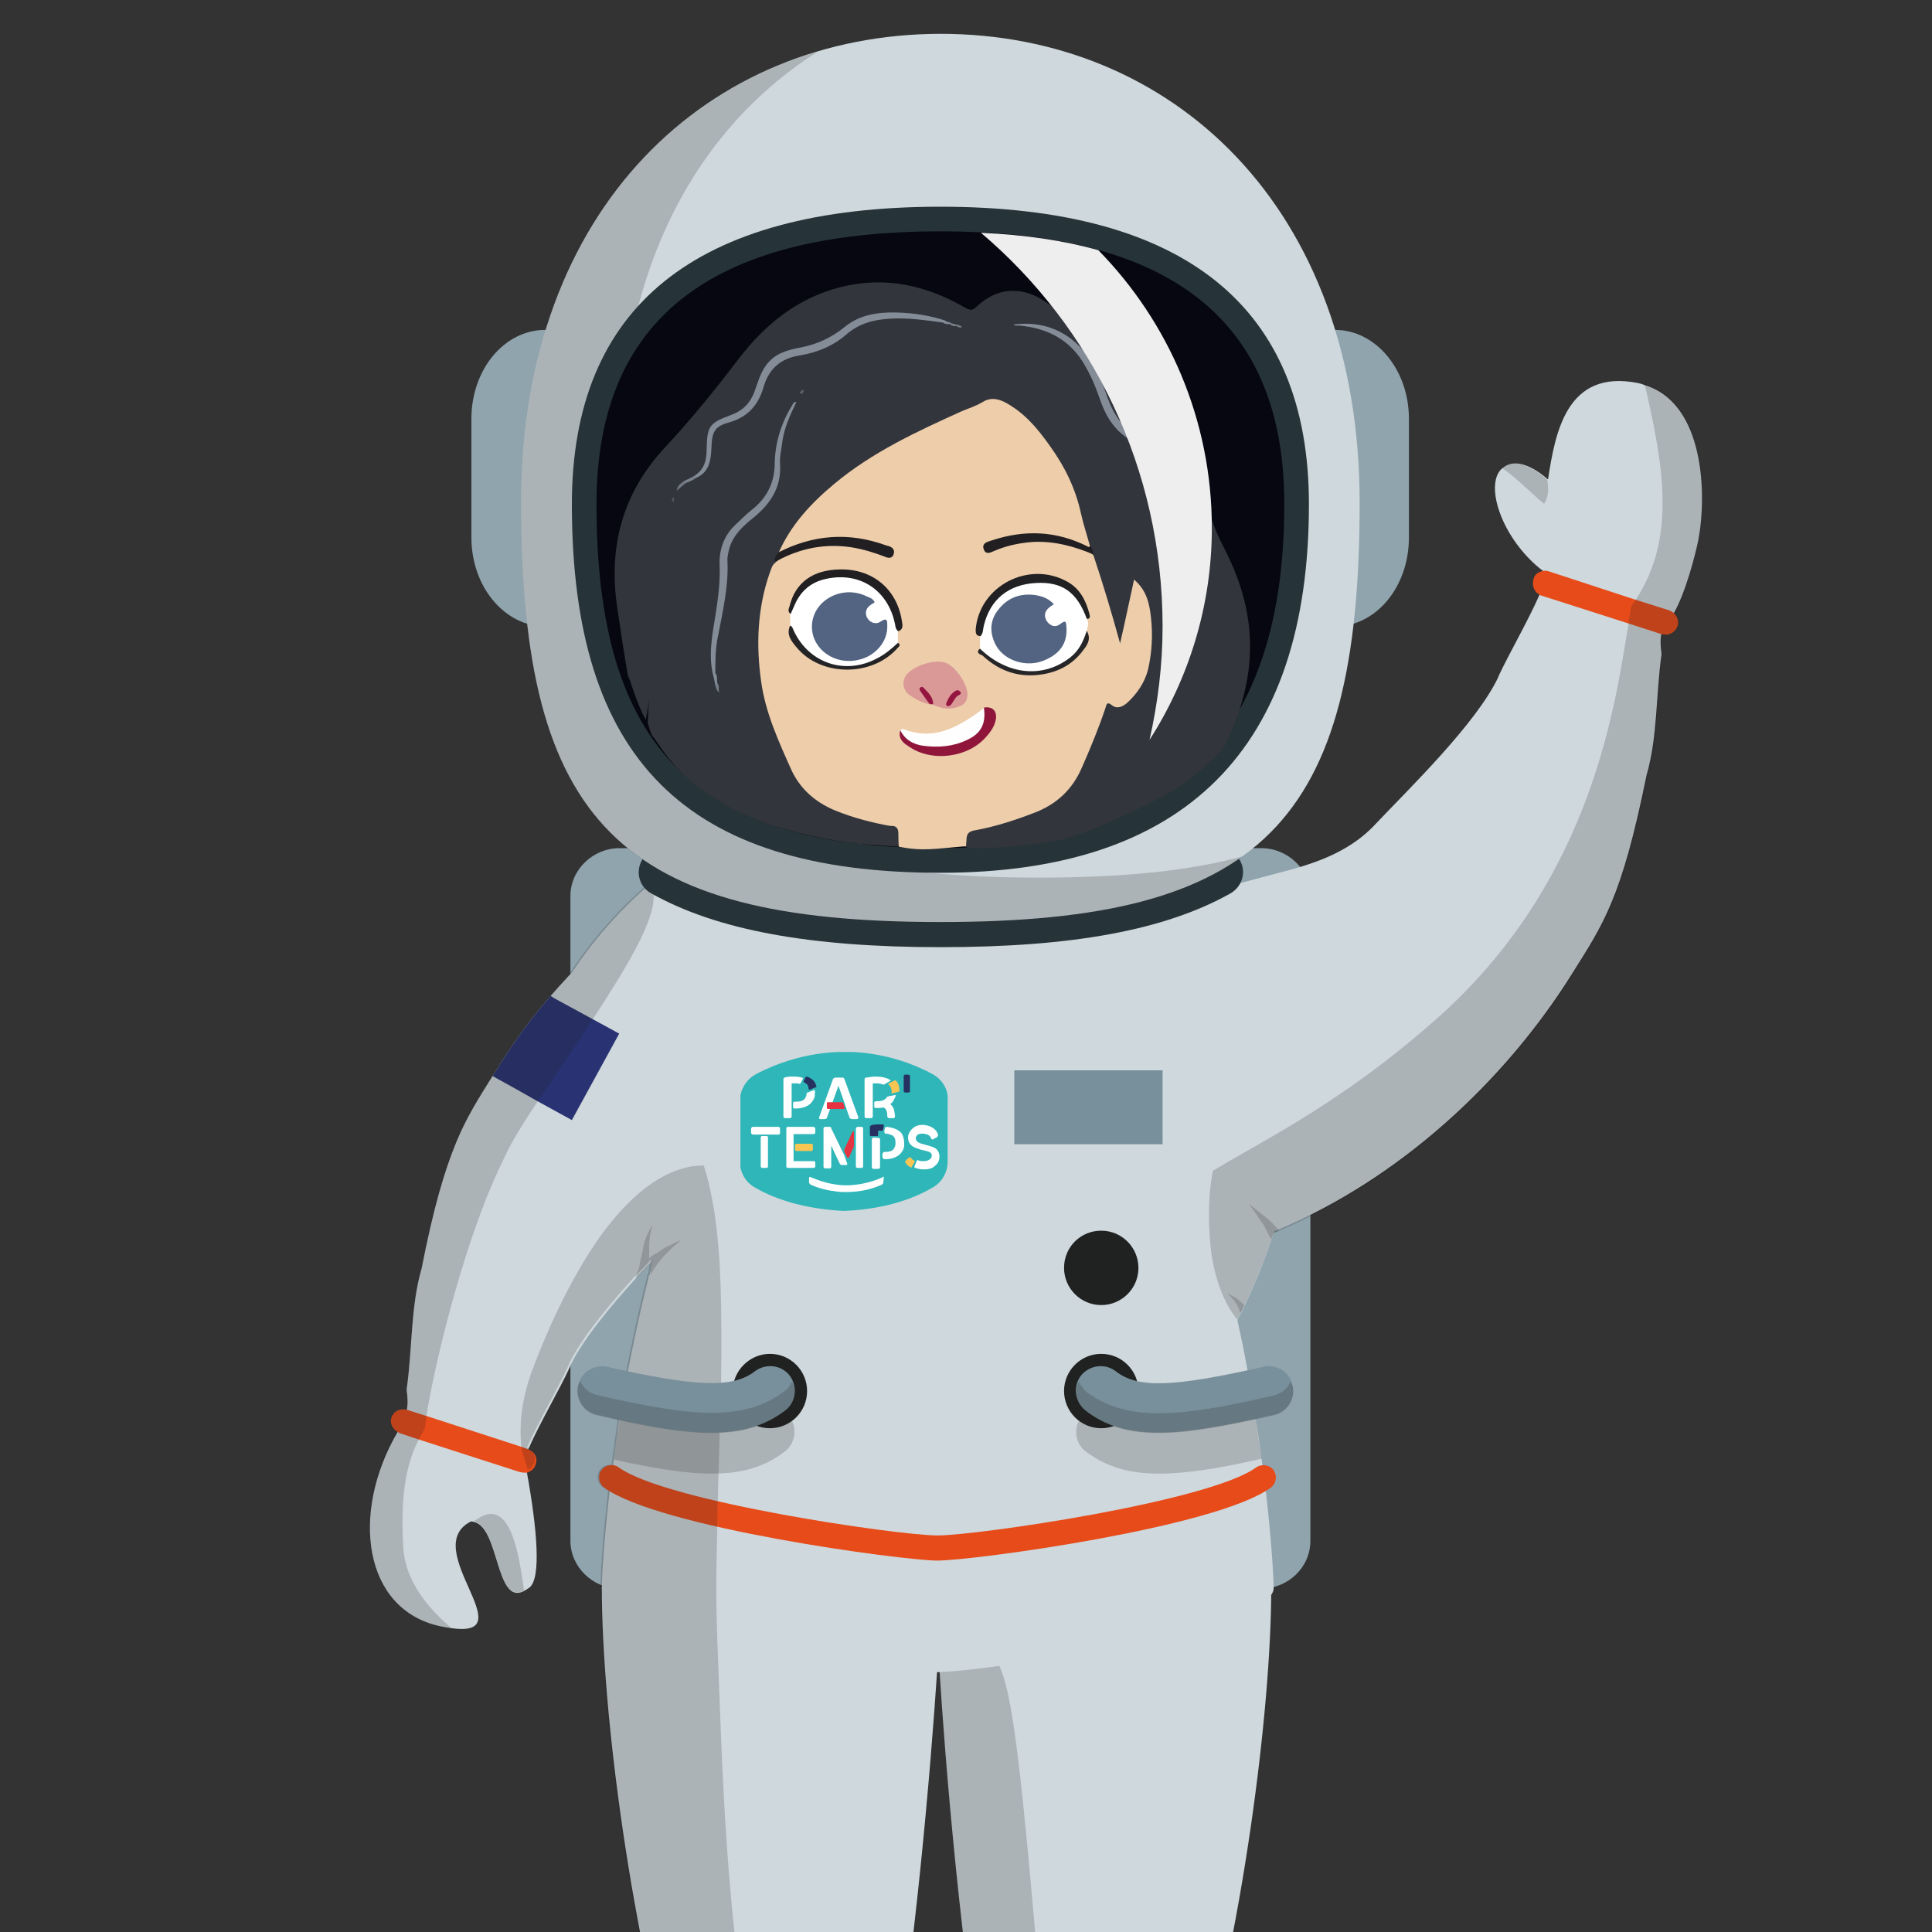
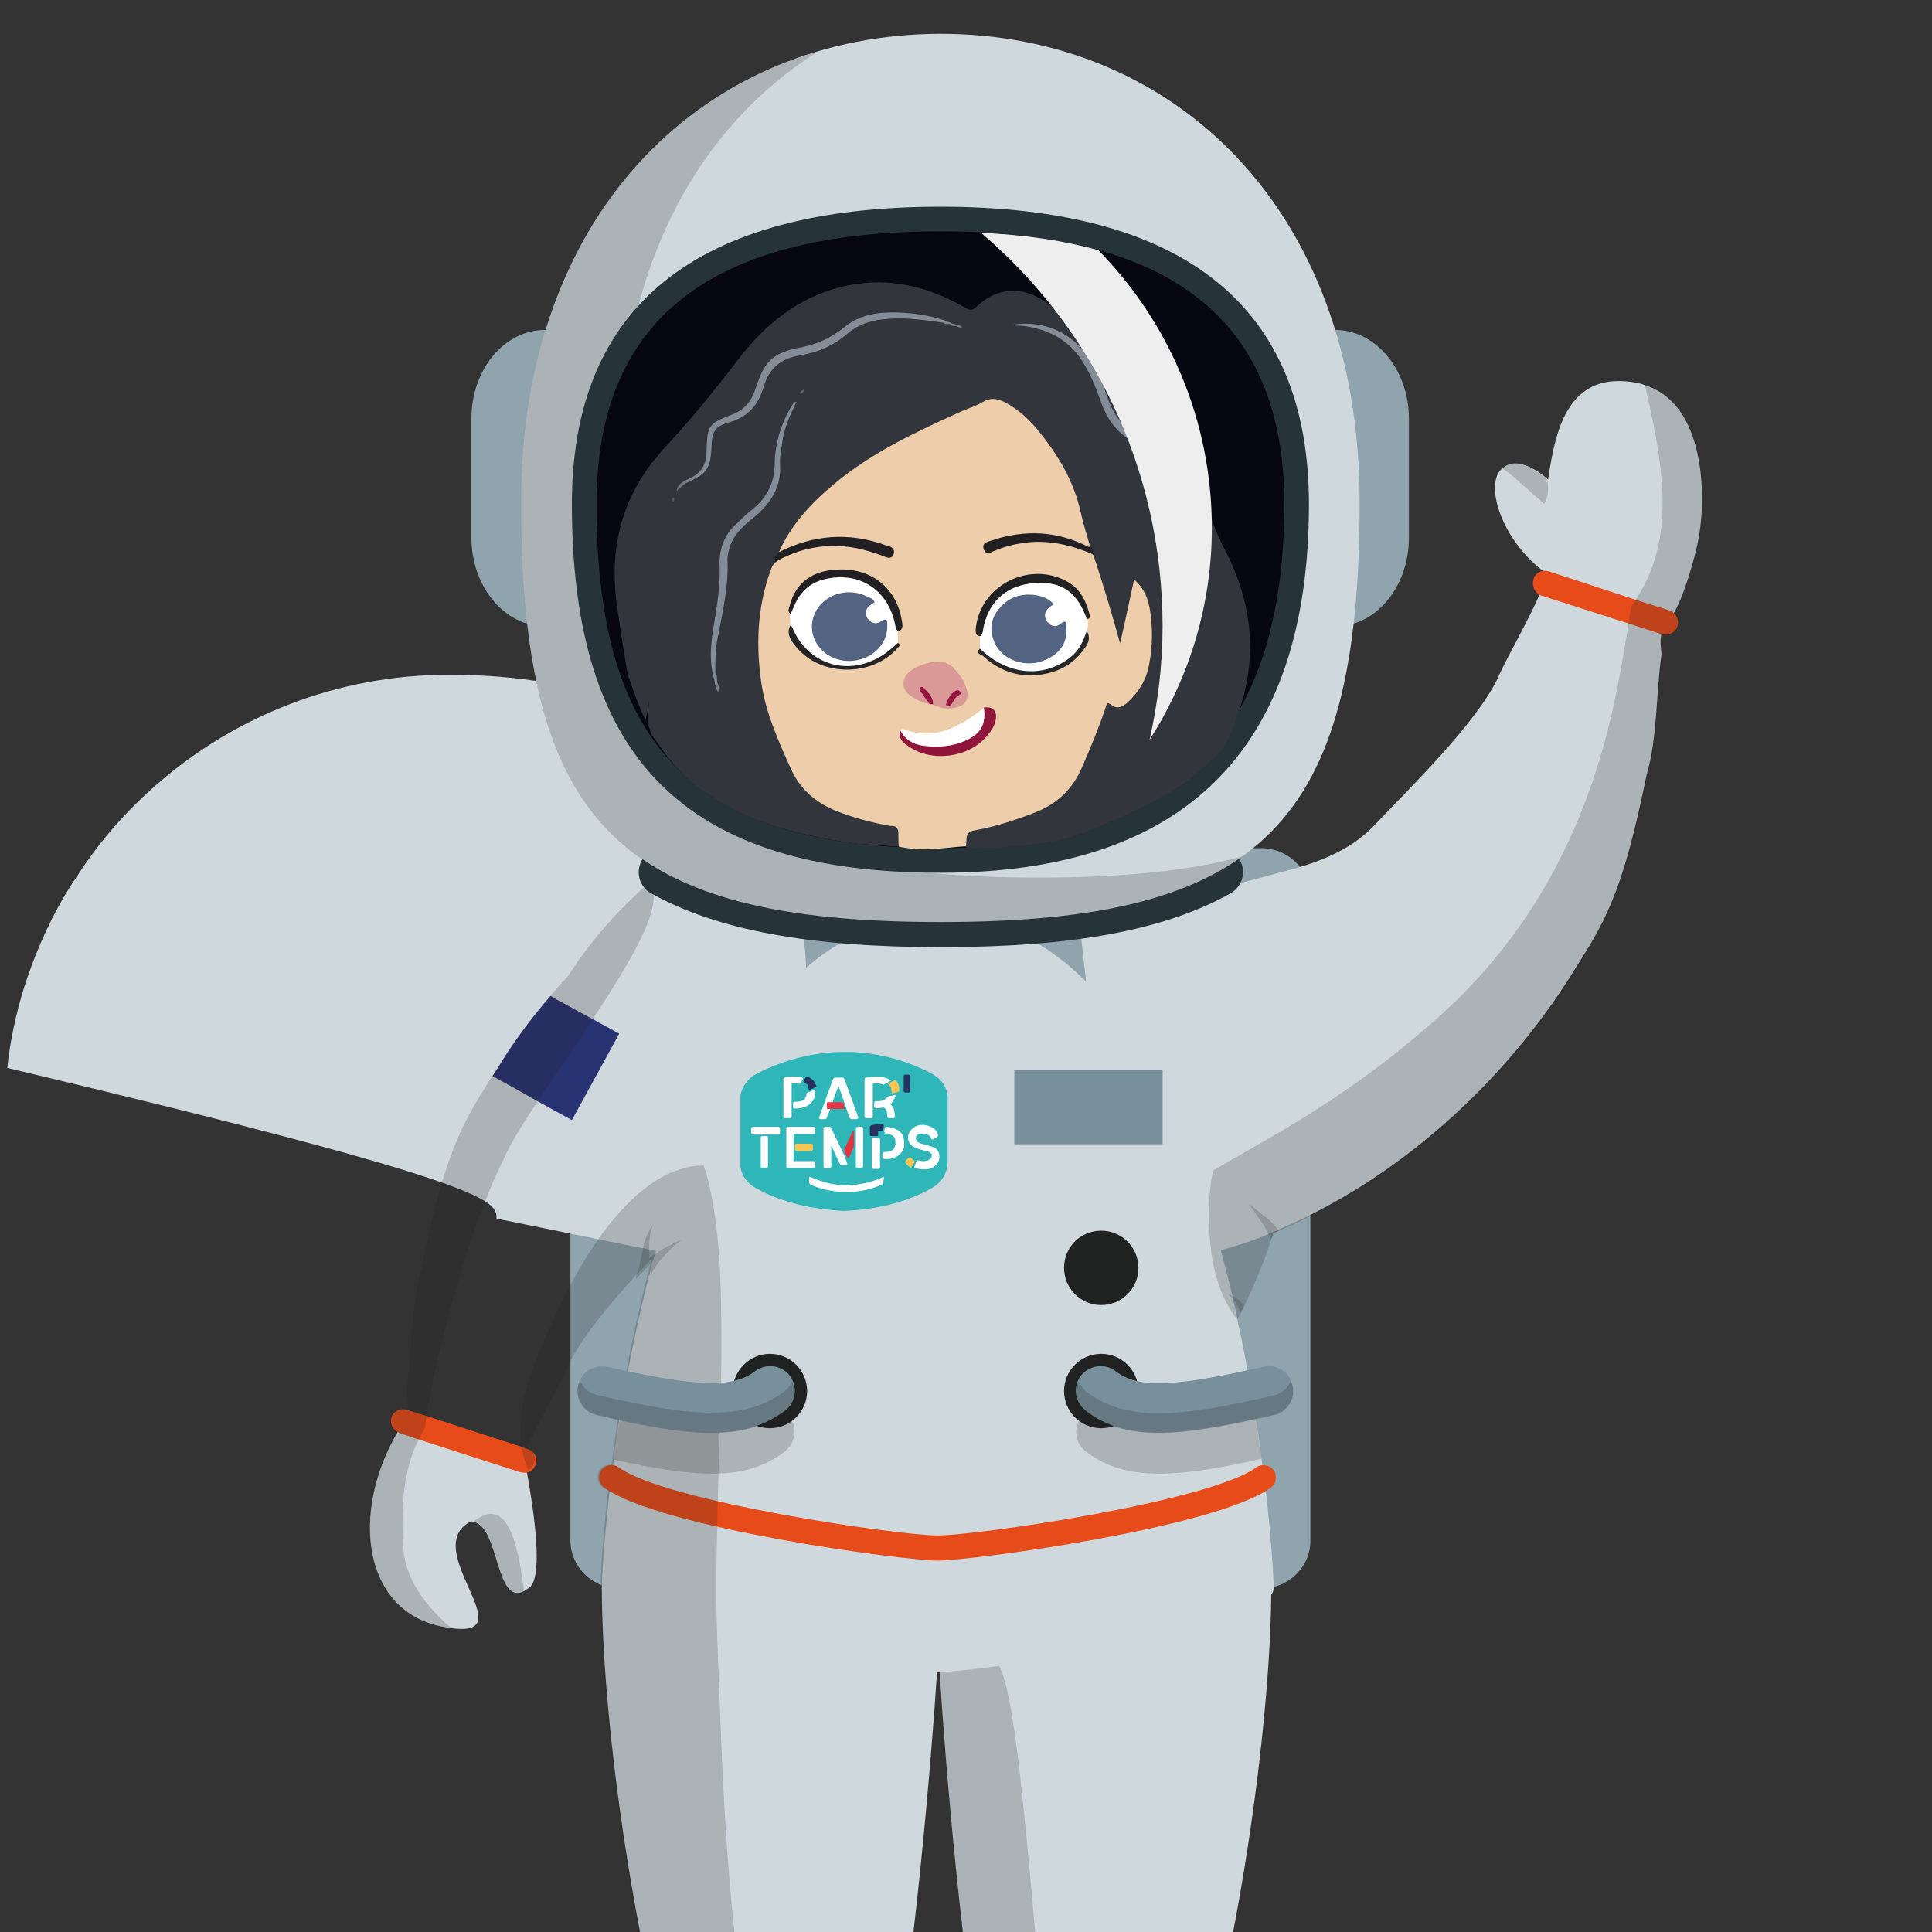
<svg xmlns="http://www.w3.org/2000/svg" xmlns:xlink="http://www.w3.org/1999/xlink" version="1.1" id="Calque_1" x="0px" y="0px" viewBox="0 0 400 400" style="enable-background:new 0 0 400 400;" xml:space="preserve">
  <rect x="0" y="0" width="400" height="400" fill="#333333" stroke="none" />
  <style type="text/css">
	.st0{fill:#90A4AE;}
	.st1{fill:#CFD8DC;}
	.st2{fill:#263339;}
	.st3{fill:#E74B1A;}
	.st4{opacity:0.2;fill:#202121;}
	.st5{fill:#293272;}
	.st6{fill:#78909B;}
	.st7{fill:#202121;}
	.st8{opacity:0.2;}
	.st9{fill:#060710;}
	.st10{fill:#32353C;}
	.st11{fill:#EDCDAA;}
	.st12{fill:#848C98;}
	.st13{fill:#211F22;}
	.st14{fill:#7B828D;}
	.st15{fill:#707783;}
	.st16{fill:#828A95;}
	.st17{fill:#757D87;}
	.st18{fill:#727A85;}
	.st19{fill:#818994;}
	.st20{fill:#818792;}
	.st21{fill:#5C626B;}
	.st22{fill:#525760;}
	.st23{fill:#FFFFFF;}
	.st24{fill:#DA9997;}
	.st25{fill:#212022;}
	.st26{fill:#FFFEFF;}
	.st27{fill:#8F153B;}
	.st28{fill:#262527;}
	.st29{fill:#242325;}
	.st30{fill:#94153F;}
	.st31{fill:#536482;}
	.st32{fill:#941540;}
	.st33{fill:#EFEEEE;}
	.st34{clip-path:url(#SVGID_00000062881265182984623800000007169215645648586402_);fill:#2FB6B8;}
	.st35{fill:#E53341;}
	.st36{fill:#273161;}
	.st37{fill:#F9C553;}
</style>
  <g>
    <path class="st0" d="M118.1,319c0,5.4,4.6,9.9,10.2,9.9h132.8c5.6,0,10.2-4.4,10.2-9.9V185.5c0-5.4-4.6-9.9-10.2-9.9H128.3   c-5.6,0-10.2,4.5-10.2,9.9V319z" />
    <g>
      <g>
        <path class="st1" d="M194.1,337.4c0,1.1,0.2,3.9,0.4,8.2c1.1,18,4.5,60.5,10.3,92.2c0.2,0.9,0.3,1.7,0.5,2.6v0     c0.2,0.8,0.3,1.6,0.5,2.4v0c0.1,0.3,0.2,0.7,0.2,1c0.5,2.3,0.9,4.4,1.4,6.5c0.5,2.1,1,4.1,1.5,6c0.5,1.9,1,3.7,1.5,5.4     c0.9,3,1.9,5.5,2.9,7.7c0.2,0.5,0.5,0.9,0.7,1.4c0.5,1,1.1,1.9,1.6,2.7c0.5,0.6,0.9,1,1.3,1.4c0.2,0.2,0.4,0.3,0.5,0.5     c0.3,0.2,0.6,0.4,0.9,0.6c0.6,0.3,1.1,0.5,1.7,0.5c0.4,0,0.8,0,1.2-0.1h0c0.4,0,0.8-0.1,1.1-0.3c0.4-0.1,0.8-0.2,1.2-0.4     c0.8-0.3,1.5-0.7,2.3-1.2c0.4-0.2,0.8-0.5,1.2-0.8c0.5-0.4,0.9-0.7,1.3-1.1c0.3-0.3,0.6-0.5,0.9-0.8c0.4-0.4,0.7-0.8,1.1-1.2     c0.7-0.8,1.4-1.7,2.2-2.7c0.3-0.5,0.7-1,1.1-1.5c0.4-0.5,0.7-1,1-1.6c0.3-0.6,0.7-1.1,1-1.7c0.7-1.2,1.4-2.4,2-3.7     c1.7-3.3,3.3-7,4.8-11c0.6-1.4,1.1-2.9,1.6-4.4c0.4-1.2,0.8-2.4,1.2-3.7c0.3-0.8,0.6-1.6,0.8-2.5c0.3-0.8,0.5-1.6,0.8-2.4     c10.3-34.1,16.4-81,16.4-106.7C263.6,328.7,194.1,328.7,194.1,337.4z" />
        <path class="st2" d="M205.4,440.4L205.4,440.4c0.2,0.9,0.3,1.7,0.5,2.5v0c0.1,0.3,0.2,0.7,0.2,1c0.5,2.3,0.9,4.4,1.4,6.5     c0.5,2.1,1,4.1,1.5,6c0.5,1.9,1,3.7,1.5,5.4c0.9,3,1.9,5.5,2.9,7.7c0.2,0.5,0.5,0.9,0.7,1.4c0.5,1,1.1,1.9,1.6,2.7     c0.5,0.6,0.9,1,1.3,1.4c0.2,0.2,0.4,0.3,0.5,0.5c0.3,0.2,0.6,0.4,0.9,0.6c1,0.2,1.9,0.3,3,0.4h0c0.4,0,0.8-0.1,1.1-0.3     c0.4-0.1,0.8-0.2,1.2-0.4c0.8-0.3,1.5-0.6,2.3-1.2c0.4-0.2,0.8-0.5,1.2-0.8c0.5-0.3,0.9-0.7,1.4-1.1c0.3-0.3,0.6-0.5,0.9-0.9     c0.4-0.4,0.7-0.8,1.1-1.2c0.7-0.8,1.4-1.7,2.2-2.7c0.3-0.5,0.7-1,1.1-1.5c0.4-0.5,0.7-1,1-1.6c0.3-0.6,0.7-1.1,1-1.7     c0.7-1.2,1.4-2.4,2-3.7c1.7-3.3,3.3-7,4.8-11c0.6-1.4,1.1-2.9,1.6-4.4c0.4-1.2,0.8-2.4,1.2-3.7c0.3-0.8,0.6-1.6,0.8-2.5     c-4.9-1-10.3-1.6-16-1.6c-4.3,0-8.4,0.3-12.3,1C213.5,437.8,209.2,439,205.4,440.4z" />
        <g>
          <path class="st3" d="M203,441.3c0.4,1,1.4,1.6,2.4,1.6c0.2,0,0.3,0,0.5-0.1v0c0.2,0,0.3,0,0.5-0.1c3.7-1.4,7.8-2.5,12.3-3.1      c8.6-1.4,18.2-1.3,27.1,0.6c0.1,0,0.2,0.1,0.3,0.1c1.4,0.3,2.7-0.6,3-2c0.3-1.3-0.5-2.5-1.7-2.9c0-0.1-0.1-0.1-0.2-0.1      c-9.6-2-19.9-2.1-29.2-0.7c-4.6,0.7-9,1.8-12.9,3.3c-0.1,0.1-0.3,0.1-0.4,0.2C203.1,438.5,202.5,440,203,441.3z" />
        </g>
      </g>
      <path class="st4" d="M203,441.3c0.4,1,1.4,1.6,2.4,1.6c0.2,0,0.3,0,0.5-0.1c0.1,0.3,0.2,0.7,0.2,1c0.5,2.3,0.9,4.4,1.4,6.5    c0.5,2.1,1,4.1,1.5,6c0.5,1.9,1,3.7,1.5,5.4c0.9,3,1.9,5.5,2.9,7.7c0.2,0.5,0.5,0.9,0.7,1.4c0.5,1,1.1,1.9,1.6,2.7    c0.5,0.6,0.9,1,1.3,1.4c0.2,0.2,0.4,0.3,0.5,0.5c0.3,0.2,0.6,0.4,0.9,0.6c0.6,0.3,1.1,0.5,1.7,0.5c0.4,0,0.8,0,1.2-0.1h0    c0.4,0,0.8-0.1,1.1-0.3c0.4-0.1,0.8-0.2,1.2-0.4c0.8-0.3,1.5-0.6,2.3-1.2c0.4-0.2,0.8-0.5,1.2-0.8c0.5-0.3,0.9-0.7,1.4-1.1    c0,0,0,0,0,0c-4-6.3-7.5-16.6-10.1-33c-0.1-0.9-0.3-1.7-0.4-2.6c-0.1-0.8-0.2-1.7-0.4-2.6c-0.7-5.5-1.4-11.5-1.9-18.2    c-5-59.6-6.6-69.7-10.5-73.9c-4.2,0.4-7.9,1.4-10.8,3.2c1.1,18,4.5,60.5,10.3,92.2c-0.1,0.1-0.3,0.1-0.4,0.2    C203.1,438.5,202.5,440,203,441.3z" />
      <g>
        <path class="st1" d="M124.6,328.7c0,25.7,6.1,72.7,16.5,106.9c0.2,0.8,0.5,1.6,0.7,2.5c0.3,0.8,0.5,1.6,0.8,2.5     c0.4,1.1,0.7,2.1,1.1,3.2c0.9,2.5,1.8,4.9,2.7,7.2c0.3,0.8,0.6,1.5,0.9,2.3c0.3,0.8,0.6,1.5,1,2.2c0.3,0.7,0.6,1.4,1,2.1     c0.3,0.7,0.6,1.3,1,2c0.9,1.8,1.9,3.5,2.9,5.1c0.1,0.1,0.2,0.3,0.2,0.4c0.5,0.7,0.9,1.4,1.4,2c0.5,0.7,1,1.4,1.5,2.1     c0,0.1,0.1,0.2,0.3,0.4c0.5,0.6,1,1.1,1.4,1.6c0.6,0.6,1.1,1.1,1.7,1.6c0.1,0,0.1,0.1,0.2,0.2c0.5,0.4,1,0.8,1.5,1.1     c0.6,0.4,1.1,0.8,1.7,1.1c0.6,0.3,1.1,0.6,1.7,0.8c0.6,0.2,1.2,0.4,1.8,0.5c0.3,0,0.7,0.1,1,0.1c0,0,0,0,0.1,0h0.1     c0.1,0,0.1,0,0.1,0h0.2c0.4,0,0.7-0.1,1.1-0.2c0,0,0,0,0.1,0c0,0,0,0,0.1,0c0.3-0.1,0.6-0.3,0.9-0.5c0.6-0.4,1.2-0.9,1.8-1.6     c0.4-0.5,0.8-1,1.1-1.6c0.6-0.9,1.2-1.9,1.7-3.1c0.9-1.9,1.9-4.3,2.7-7c0.2-0.7,0.5-1.4,0.7-2c0.1-0.3,0.2-0.6,0.3-0.8     c0.5-1.8,1.1-3.8,1.6-5.9c0.8-3.2,1.5-6.7,2.3-10.4c0-0.3,0.1-0.5,0.2-0.7c0.2-0.8,0.3-1.6,0.5-2.5c0.2-0.9,0.3-1.7,0.5-2.6     c5.7-31.4,9.1-73.2,10.3-91.4c0.2-4.5,0.4-7.6,0.4-8.7c0-5.3-25.6-7.4-45.7-8.2C135.4,328.7,124.6,328.7,124.6,328.7z" />
        <path class="st2" d="M141.8,438.1c0.3,0.8,0.5,1.6,0.8,2.5c0.4,1.1,0.7,2.1,1.1,3.2c0.9,2.5,1.8,4.9,2.7,7.2     c0.3,0.8,0.6,1.5,0.9,2.3c0.3,0.8,0.6,1.5,1,2.2c0.3,0.7,0.6,1.4,1,2.1c0.3,0.7,0.6,1.3,1,2c0.9,1.8,1.9,3.5,2.9,5.1     c0.1,0.1,0.2,0.3,0.2,0.4c0.5,0.7,0.9,1.4,1.4,2c0.5,0.7,1,1.4,1.5,2.1c0,0.1,0.1,0.2,0.3,0.4c0.5,0.6,1,1.1,1.4,1.6     c0.6,0.6,1.1,1.1,1.7,1.6c0.1,0,0.1,0.1,0.2,0.2c0.5,0.4,1,0.8,1.5,1.1c0.6,0.4,1.1,0.8,1.7,1.1c0.6,0.3,1.1,0.6,1.7,0.8     c0.6,0.2,1.2,0.4,1.8,0.5c0.3,0,0.7,0.1,1,0.1c0,0,0,0,0.1,0h0.1c0.1,0,0.1,0,0.1,0h0c0.5-0.1,0.9-0.1,1.3-0.2c0,0,0,0,0.1,0     c0,0,0,0,0.1,0c0.3-0.1,0.6-0.3,0.9-0.5c0.6-0.4,1.2-0.9,1.7-1.6c0.4-0.5,0.8-1,1.2-1.6c0.6-0.9,1.1-1.9,1.7-3.1     c0.9-1.9,1.9-4.3,2.7-7c0.2-0.7,0.5-1.4,0.7-2c0.1-0.3,0.2-0.6,0.3-0.8c0.5-1.9,1.1-3.8,1.6-5.9c0.8-3.2,1.5-6.7,2.3-10.4     c0-0.2,0.1-0.5,0.1-0.7h0.1c0.2-0.8,0.3-1.6,0.5-2.5c-6.7-2.5-15-3.9-24-3.9h-0.8C152.4,436.2,146.8,436.9,141.8,438.1z" />
        <g>
          <path class="st3" d="M139.3,438.6c0.4,1.4,1.7,2.2,3.1,1.9c0.1,0,0.2,0,0.3,0c5-1.2,10.5-1.8,16.1-1.8h0.2      c8.4,0,16.5,1.3,23.1,3.7c0.1,0.1,0.3,0.1,0.4,0.1h0.1c0.2,0.1,0.3,0.1,0.5,0.1c1,0,2-0.7,2.4-1.7c0.5-1.3-0.2-2.8-1.5-3.3      c-0.2-0.1-0.2-0.1-0.4-0.2c-7.6-2.7-16.8-4-25.8-3.8c-5.6,0-11.2,0.7-16.3,1.8c-0.1,0-0.1,0-0.2,0      C139.8,436,139,437.3,139.3,438.6z" />
        </g>
      </g>
    </g>
    <path class="st1" d="M134.6,263.3c0.1-0.8,0.4-1.5,0.6-2.3c0.2-0.5,0.3-1.1,0.5-1.6c0-0.1,0.1-0.3,0.1-0.4c1.5-5.7,3.4-11.4,5.4-17   c2.5-6.6,5.2-13.1,8.5-19c0-0.3,0.2-0.5,0.4-0.7c10.2-18.9,24.5-32.6,44.2-32.6h0.6c12,0.2,22,5.4,30.2,13.8c5,5,9.2,11.1,13,18   c1,1.7,1.9,3.5,2.8,5.3c3.8,7.7,6.9,16,9.6,24.5c0.8,2.6,1.5,5.1,2.3,7.7c0.8,3,1.6,6.1,2.3,9.1c0.1,0.2,0.1,0.4,0.1,0.6   c0.4,1.4,0.7,2.9,1,4.3l0,0c0,0.1,0,0.3,0,0.4c0.8,3.5,1.5,7,2.1,10.4c0.7,3.5,1.3,6.8,1.7,10.1c0.6,3.4,1,6.6,1.4,9.7   c0.3,1.8,0.5,3.6,0.7,5.3c1.2,10.6,1.6,18,1.6,19.9c0,6.7-36.1,13.4-56.7,16.1c-5.7,0.8-10.2,1.2-12.4,1.3h-0.9   c-5.8-0.2-27.5-3-45.1-7c-13.2-3-24-6.7-24-10.4c0-1.9,0.4-9.4,1.6-19.9v-0.1c0.2-1.7,0.4-3.4,0.7-5.3c0.4-3,0.8-6.1,1.3-9.5   c0.6-3.2,1.1-6.6,1.8-10.1c1.2-6.2,2.6-12.8,4.3-19.5c0,0,0-0.1,0-0.3l0.2-0.1c0-0.2,0-0.3,0.1-0.5v0V263.3z" />
    <path class="st3" d="M194.1,323.1c7.3,0,57.7-6.8,69-15.1c1.1-0.8,1.4-2.4,0.6-3.6c-0.8-1.1-2.4-1.4-3.6-0.6   c-9.7,7.1-57.9,14.1-66,14.1c-8.1,0-56.3-7-66-14.1c-1.1-0.8-2.7-0.6-3.6,0.6c-0.8,1.1-0.6,2.7,0.6,3.6   C136.4,316.3,186.9,323.1,194.1,323.1z" />
-     <path class="st1" d="M102.8,252.3l21.2,4.3l9,1.8l1.4,0.3l1.4,0.3l0.4,0.1l0.7,0.2l0.8,0.2l11.3,2.3l101.9,20.8   c1.8-3,3.6-6,5.2-9.1c0.1-0.1,0.1-0.1,0.1-0.2c0.2-0.5,0.5-0.9,0.7-1.3c0.3-0.6,0.6-1.1,0.8-1.7c2.1-4.4,4-9,5.5-13.6   c0.2-0.4,0.3-0.9,0.5-1.3c0.1-0.4,0.2-0.9,0.4-1.3c2.3-7.2,3.8-14.6,4.4-21.8c1.6-18.1-2.1-35.5-13-48.6   c-11.5-14-31-23.2-60.7-23.2c-23,0-44.1,8.5-60.2,22.5c-6.5,5.6-12.2,12.1-16.8,19.3c-1,1.4-1.9,2.9-2.8,4.4   c-3.4,5.9-6.1,12.2-8.2,18.8c-1.6,5.3-2.8,10.7-3.4,16.4C103,245.2,102.8,248.7,102.8,252.3z" />
+     <path class="st1" d="M102.8,252.3l21.2,4.3l9,1.8l1.4,0.3l1.4,0.3l0.4,0.1l0.7,0.2l0.8,0.2l11.3,2.3c1.8-3,3.6-6,5.2-9.1c0.1-0.1,0.1-0.1,0.1-0.2c0.2-0.5,0.5-0.9,0.7-1.3c0.3-0.6,0.6-1.1,0.8-1.7c2.1-4.4,4-9,5.5-13.6   c0.2-0.4,0.3-0.9,0.5-1.3c0.1-0.4,0.2-0.9,0.4-1.3c2.3-7.2,3.8-14.6,4.4-21.8c1.6-18.1-2.1-35.5-13-48.6   c-11.5-14-31-23.2-60.7-23.2c-23,0-44.1,8.5-60.2,22.5c-6.5,5.6-12.2,12.1-16.8,19.3c-1,1.4-1.9,2.9-2.8,4.4   c-3.4,5.9-6.1,12.2-8.2,18.8c-1.6,5.3-2.8,10.7-3.4,16.4C103,245.2,102.8,248.7,102.8,252.3z" />
    <g>
      <path class="st1" d="M223.3,189.3l1.6,14.3l2,18l1.7,15.3l2,18.4l0.8,7.1c1.4,0,2.7-0.2,4.1-0.3c5.2-0.4,10.3-1.3,15.3-2.7    c0.6-0.2,1.2-0.3,1.7-0.5c3.4-0.9,6.8-2,10.1-3.4c0.3-0.1,0.6-0.3,0.9-0.4c0.3-0.2,0.8-0.3,1.1-0.5c24.8-10.4,46.8-30.4,61-53.2    c3.2-5.1,5.7-8.9,8.1-14.7c2.4-5.8,4.6-13.4,7.2-26.2c2.3-7.9,1.9-16.5,3.1-25c0,0,0-0.1,0-0.2c-0.2-1.4-0.3-2.9,0-4.2    c0.1-0.9,0.4-1.7,0.9-2.4l-7.6-2.4l-15.2-4.9l-2.3-0.7c-0.3,0.8-0.6,1.5-1,2.3c-2.4,5.5-6.3,12.2-8.5,16.9c0,0-0.1,0.2-0.1,0.3    c0,0,0,0,0,0c-4.6,9.7-18.7,23.3-25.4,30.4c-5.7,6.2-13.7,8.5-20.4,10.2c-3.4,0.9-6.3,1.7-9,2.4    C243.5,186.9,237.5,189.1,223.3,189.3z" />
      <path class="st1" d="M313.3,111.6c1.8,2.7,4.1,5.1,6.3,6.7c0.1,0.1,0.2,0.2,0.3,0.3c0.6,1.1,1.3,2.1,2.3,3    c1.4,1.3,3.2,2.5,5.7,3.3c4.6,1.6,7.2,3,9.1,3.8c2.6,1.1,4.1,1.4,8,0.3c0.5-0.5,1-1.2,1.5-2c2.5-4.3,4.5-12.2,5.1-15.1    c1.8-9.3,1.4-28.5-11.2-32.2c-0.4-0.2-0.9-0.3-1.3-0.4c-14.7-2.9-17.1,10.1-18.6,20l0-0.1h-0.1c-3.3-2.9-6.7-4.1-8.9-2.6    c-0.1,0.1-0.3,0.2-0.4,0.3C308.3,99.1,309.3,105.6,313.3,111.6z" />
      <g>
        <path class="st3" d="M318.9,123.2c0,0.1,0.1,0.1,0.2,0.1l17.8,5.7l7.1,2.3l0.1,0c0.3,0,0.6,0.1,0.8,0.1c1.1,0,2-0.7,2.4-1.7     c0.4-1.1-0.1-2.3-0.9-2.9c-0.2-0.1-0.5-0.3-0.7-0.4l-7.3-2.3l-17.7-5.8c-0.4-0.1-0.7-0.2-1.1-0.1c-1,0.1-1.9,0.7-2.1,1.7     C317.1,121.3,317.7,122.7,318.9,123.2z" />
      </g>
    </g>
    <path class="st4" d="M311,96.9c3.2,2.2,6.5,5.7,8.7,7.4c0.9-1.4,1-3.2,0.6-5.1h-0.1c-3.3-2.9-6.7-4.1-8.9-2.6   C311.3,96.7,311.1,96.7,311,96.9z" />
    <path class="st4" d="M250.3,251.4c0,3,0.2,5.7,0.5,8.1c0.9,5.9,2.7,10.3,5.2,13.5l0,0c0,0.1,0.1,0.1,0.2,0.2   c0.2-0.5,0.5-0.9,0.7-1.3c0.3-0.6,0.6-1.1,0.8-1.7c2.1-4.4,4-9,5.5-13.6c0.2-0.4,0.3-0.9,0.5-1.3c0.3-0.2,0.8-0.3,1.1-0.5   c24.8-10.4,46.8-30.4,61-53.2c3.2-5.1,5.7-8.9,8.1-14.7c2.4-5.8,4.6-13.4,7.2-26.2c2.3-7.9,1.9-16.5,3.1-25c0,0,0-0.1,0-0.2   c-0.2-1.4-0.3-2.9,0-4.2l0.1,0c0.3,0,0.6,0.1,0.8,0.1c1.1,0,2-0.7,2.4-1.7c0.4-1.1-0.1-2.3-0.9-2.9c2.5-4.3,4.5-12.2,5.1-15.1   c1.8-9.3,1.4-28.5-11.2-32.2c3.9,16.8,6.6,31.8-1.8,44.6c-0.3,0.5-0.6,0.9-0.9,1.3c-0.1,0.3-0.2,0.7-0.2,1   c-0.1,0.7-0.3,1.4-0.4,2.2c0,0.1,0,0.3,0,0.4c-2.7,15.6-7,53.3-40.3,82.4c-10.8,9.5-20.3,15.9-28.3,20.8   c-6.9,4.2-12.7,7.3-17.5,10.2C250.5,245.7,250.3,248.7,250.3,251.4z" />
    <g>
-       <path class="st1" d="M83.5,294.3l4.4,1.4l20.6,6.6c0.1-0.2,0.1-0.3,0.2-0.5c0.2-0.6,0.5-1.2,0.7-1.8c2.4-5.5,6.4-12.2,8.6-17l0,0    c0-0.1,0.1-0.3,0.1-0.3c2.6-5.4,8.1-12,13.6-18.1c0.1,0,0.2-0.1,0.2-0.2c0.9-0.9,1.7-1.8,2.6-2.7c0.3-0.3,0.5-0.5,0.7-0.8    c0.6-0.6,1.2-1.2,1.7-1.8c0.5-0.6,1.1-1.1,1.5-1.6c0,0,0,0,0.1,0c1.9-2,3.7-3.8,5.1-5.3c1.2-1.3,2.6-2.2,4-3    c1.6-0.9,3.3-1.5,5.1-2c3.3-1,6.5-1.8,9.2-3.5c0.8-0.5,1.5-1,2.1-1.6c2.1-2.1,4.9-4.3,8.7-6c1.8-0.9,3.9-1.7,6.3-2.3    c4.2-1.1,9.4-1.8,15.7-1.9v-66.4c-21.6,0.8-42,8.4-59.4,21c-6.4,4.6-12.3,9.9-17.7,15.7c-1.2,1.3-2.4,2.6-3.6,4    c-4.2,4.8-8,10-11.3,15.5c-0.3,0.4-0.5,0.8-0.8,1.2c-2.8,4.5-5.2,8.2-7.4,13.5c-2.4,5.8-4.7,13.4-7.2,26.2    c-2.3,7.9-1.9,16.5-3.1,25c0,0,0,0.1,0,0.2c0.2,1.4,0.3,2.9,0,4.2C84.3,292.7,84,293.5,83.5,294.3z" />
      <g>
        <path class="st1" d="M91.2,336.7c0.9,0.2,1.6,0.3,2.3,0.4c15.2,2.1-6.9-16.6,4-22.1c0.2,0,0.3,0,0.6,0.1     c5.3,1.1,4.5,17.4,10.4,14.3c0.3-0.2,0.7-0.4,1.1-0.7c2.5-1.9,1.6-12.2-0.5-23.8c-0.2-0.8-0.3-1.7-0.5-2.5l-20.6-6.6l-4.4-1.4     c-0.5,0.7-0.9,1.4-1.3,2.1C72.5,313.3,75.2,333.3,91.2,336.7z" />
        <g>
          <path class="st3" d="M82.2,296.4c0.2,0.1,0.3,0.2,0.5,0.3l3.9,1.3l21.1,6.8c0.3,0,0.5,0.1,0.8,0.1c0.2,0,0.3,0,0.5,0      c0.2,0,0.4-0.1,0.6-0.2c0.6-0.3,1.1-0.8,1.3-1.5c0.5-1.3-0.2-2.7-1.5-3.1c-0.1-0.1-0.1-0.1-0.2-0.1l-1.1-0.4l-20-6.5l-3.8-1.2      l-0.1,0c-1.4-0.4-2.8,0.3-3.2,1.7C80.7,294.6,81.2,295.8,82.2,296.4z" />
        </g>
      </g>
      <path class="st5" d="M102,222.8l4.7,2.6l4.6,2.6l7.1,3.9l9.8-17.9l-5.5-3l-7.9-4.3l-0.8-0.5c-4.2,4.8-8,10-11.3,15.5    C102.5,222,102.2,222.4,102,222.8z" />
    </g>
    <path class="st4" d="M98.1,315c5.3,1.1,4.5,17.4,10.4,14.3C107.5,322.7,105.9,308.8,98.1,315z" />
    <path class="st4" d="M91.2,336.7c0.9,0.2,1.6,0.3,2.3,0.4c-4.8-4-9.6-9.8-10-16.6c-0.6-10.3,0.4-17,3.2-22.5   c0.4-0.8,0.8-1.5,1.3-2.3c0-0.7,0.2-1.5,0.3-2.6c1.5-9.8,7.4-34.9,15.1-51.3c0.8-1.7,1.6-3.4,2.4-4.9c1.5-2.7,3.4-5.7,5.6-9   c3.5-5.3,7.7-11.2,11.4-17c6.4-9.8,12.1-19.1,12.5-24.5c0.2-1.5-0.1-2.8-0.9-3.6c-6.5,5.6-12.2,12.1-16.8,19.3   c-1.2,1.3-2.4,2.6-3.6,4c-4.2,4.8-8,10-11.3,15.5c-0.3,0.4-0.5,0.8-0.8,1.2c-2.8,4.5-5.2,8.2-7.4,13.5c-2.4,5.8-4.7,13.4-7.2,26.2   c-2.3,7.9-1.9,16.5-3.1,25c0,0,0,0.1,0,0.2c0.2,1.4,0.3,2.9,0,4.2l-0.1,0c-1.4-0.4-2.8,0.3-3.2,1.7c-0.4,1.1,0.1,2.3,1.1,2.9   C72.5,313.3,75.2,333.3,91.2,336.7z" />
    <rect x="210" y="221.6" class="st6" width="30.7" height="15.3" />
    <g>
      <path class="st7" d="M220.3,262.5c0,4.2,3.4,7.7,7.7,7.7c4.2,0,7.7-3.4,7.7-7.7c0-4.2-3.4-7.7-7.7-7.7    C223.7,254.8,220.3,258.2,220.3,262.5z" />
      <path class="st7" d="M220.3,288c0,4.2,3.4,7.7,7.7,7.7c4.2,0,7.7-3.4,7.7-7.7c0-4.2-3.4-7.7-7.7-7.7    C223.7,280.3,220.3,283.8,220.3,288z" />
    </g>
    <path class="st7" d="M151.7,288c0,4.2,3.4,7.7,7.7,7.7c4.2,0,7.7-3.4,7.7-7.7c0-4.2-3.4-7.7-7.7-7.7   C155.2,280.3,151.7,283.8,151.7,288z" />
    <g>
      <path class="st4" d="M224.8,300.5c4.2,3.2,8.9,4.6,15.2,4.6c5.6,0,12.6-1.1,21.2-3.1c-0.4-2.6-0.8-5.4-1.2-8.2    c-0.1-0.6-0.2-1.3-0.3-1.9c-17.1,3.8-24.2,3.9-28.6,0.5c-2.2-1.7-5.4-1.3-7.2,0.9C222.2,295.5,222.5,298.8,224.8,300.5z" />
      <path class="st4" d="M127.1,302.2c8.2,1.8,14.8,2.9,20.3,2.9c6.2,0,11-1.4,15.1-4.6c2.2-1.7,2.7-5,0.9-7.2c-1.7-2.2-5-2.7-7.2-0.9    c-4.3,3.4-11.2,3.3-27.6-0.3c-0.1,0.7-0.2,1.3-0.3,1.9C127.8,296.9,127.4,299.6,127.1,302.2z" />
    </g>
    <path class="st4" d="M110,284.2c2.7-7.3,7.5-18.5,13.9-27.7c4.9-6.9,10.7-12.6,17.2-14.5c1.5-0.5,3.1-0.7,4.6-0.7   c0.8,2.4,1.4,5,1.9,7.9c0.7,3.8,1.1,8,1.4,12.5c0.4,7.5,0.4,15.8,0.3,24.6c-0.1,3.4-0.2,6.8-0.3,10.3c-0.1,4.8-0.3,9.6-0.4,14.4   c-0.1,1.7-0.1,3.5-0.1,5.2c-0.1,4.4-0.2,8.8-0.2,13.1c0,3.4,0.1,6.6,0.2,9.9c0,1,0.1,1.9,0.1,2.9c0.9,19.9,1.3,57.7,8.8,91.7   c0.2,0.8,0.3,1.6,0.6,2.4c0.2,0.9,0.4,1.7,0.6,2.6c3.1,12.9,7.4,25.1,13.2,35.3c0,0,0.1,0,0.1,0c-0.6,0.7-1.2,1.2-1.8,1.6   c-0.3,0.2-0.6,0.4-0.9,0.5c0,0,0,0-0.1,0c-0.1,0-0.1,0-0.1,0c-0.4,0.2-0.7,0.2-1.1,0.2h-0.2c0,0,0,0-0.1,0h-0.1c0,0,0,0-0.1,0   c-0.3,0-0.7-0.1-1-0.1c-0.6-0.1-1.2-0.3-1.8-0.5c-0.6-0.2-1.2-0.5-1.7-0.8c-0.6-0.3-1.2-0.7-1.7-1.1c-0.5-0.4-1-0.7-1.5-1.1   c-0.1-0.1-0.1-0.1-0.2-0.2c-0.6-0.5-1.1-1.1-1.7-1.6c-0.5-0.5-1-1.1-1.4-1.6c-0.1-0.2-0.2-0.3-0.3-0.4c-0.5-0.7-1-1.4-1.5-2.1   c-0.5-0.7-0.9-1.3-1.4-2c0-0.1-0.1-0.3-0.2-0.4c-1-1.6-1.9-3.3-2.9-5.1c-0.4-0.7-0.7-1.3-1-2c-0.4-0.7-0.7-1.4-1-2.1   c-0.4-0.7-0.7-1.4-1-2.2c-0.3-0.7-0.6-1.5-0.9-2.3c-0.9-2.3-1.8-4.7-2.7-7.2c-0.4-1-0.7-2.1-1.1-3.2c-0.1,0-0.2,0-0.3,0   c-1.3,0.3-2.7-0.6-3.1-1.9c-0.3-1.3,0.5-2.6,1.8-3c-10.4-34.1-16.5-81.2-16.5-106.9c0-1.9,0.4-9.4,1.6-19.9v-0.1   c-0.4-0.2-0.8-0.5-1.1-0.7c-1.2-0.8-1.4-2.5-0.6-3.6c0.6-0.8,1.5-1.1,2.4-1c0.4-3,0.8-6.1,1.3-9.5c0.6-3.2,1.1-6.6,1.8-10.1   c1.2-6.2,2.6-12.8,4.3-19.5c0,0,0-0.1,0-0.3l0.2-0.1c0-0.2,0-0.3,0.1-0.5v-0.4c0.1-0.8,0.4-1.5,0.6-2.3c-0.3,0.3-0.5,0.5-0.7,0.8   c-0.8,0.9-1.7,1.8-2.6,2.7c0,0.1,0,0.1-0.2,0.2c-5.5,6.1-11,12.7-13.6,18.1c0,0.1,0,0.2-0.1,0.3l0,0c-2.2,4.8-6.1,11.4-8.6,17   c1.3,0.4,1.9,1.8,1.5,3.1c-0.2,0.7-0.7,1.2-1.3,1.5c-0.3-0.9-0.6-1.8-0.9-2.8c-0.2-0.7-0.4-1.5-0.5-2.3   C107.6,295.7,107.7,290.8,110,284.2z" />
    <path class="st6" d="M239.9,296.6c6.2,0,13.9-1.4,23.9-3.7c2.7-0.6,4.5-3.4,3.8-6.1c-0.6-2.8-3.4-4.5-6.1-3.8   c-18.6,4.2-25.9,4.5-30.5,0.9c-2.2-1.7-5.4-1.3-7.2,0.9c-1.7,2.2-1.3,5.4,0.9,7.2C228.9,295.3,233.7,296.6,239.9,296.6z" />
    <path class="st6" d="M147.4,296.6c6.2,0,11-1.4,15.2-4.6c2.2-1.7,2.6-4.9,0.9-7.2c-1.7-2.2-4.9-2.6-7.2-0.9   c-4.5,3.5-11.9,3.3-30.5-0.9c-2.8-0.6-5.5,1.1-6.1,3.8c-0.6,2.7,1.1,5.5,3.9,6.1C133.4,295.3,141.1,296.6,147.4,296.6z" />
    <path class="st4" d="M223.3,286c-0.9,2.1-0.5,4.6,1.4,6.1c4.2,3.2,8.9,4.6,15.2,4.6c6.2,0,13.9-1.4,23.9-3.7   c2.7-0.6,4.5-3.4,3.8-6.1c-0.1-0.4-0.3-0.6-0.4-0.9c-0.6,1.4-1.8,2.5-3.4,2.9c-9.9,2.3-17.6,3.7-23.9,3.7c-6.2,0-11-1.4-15.2-4.6   C224.1,287.3,223.7,286.7,223.3,286z M123.5,293c9.9,2.3,17.6,3.7,23.9,3.7c6.2,0,11-1.4,15.2-4.6c1.9-1.5,2.4-4,1.4-6.1   c-0.3,0.7-0.8,1.4-1.4,1.9c-4.2,3.2-8.9,4.6-15.2,4.6c-6.2,0-13.9-1.4-23.9-3.7c-1.6-0.4-2.8-1.5-3.4-2.9c-0.1,0.3-0.3,0.6-0.4,1   C119,289.6,120.8,292.4,123.5,293z" />
    <g class="st8">
      <path class="st7" d="M258.6,249.3c0,0,1.5,2.1,3,4.3c0.4,0.7,0.8,1.4,1.1,2.1c0.2,0.4,0.4,0.7,0.5,0.9c0.2-0.4,0.3-0.9,0.5-1.3    c0.3-0.2,0.8-0.3,1.1-0.5c-0.2-0.3-0.5-0.5-0.7-0.8c-0.4-0.5-0.8-0.9-1.2-1.3C260.7,250.9,258.6,249.3,258.6,249.3z" />
      <path class="st7" d="M254.2,267.9c0.2,0.1,0.5,0.4,0.8,0.8c0.6,0.6,1.2,1.4,1.5,2.3c0.1,0.3,0.2,0.6,0.3,0.9    c0.3-0.6,0.6-1.1,0.8-1.7c-0.9-0.8-1.5-1.5-2.3-1.8c-0.2-0.1-0.4-0.2-0.5-0.3C254.5,268,254.3,267.9,254.2,267.9z" />
      <path class="st7" d="M131.8,264.5h0.1c0.9-0.9,1.7-1.8,2.6-2.7c0-0.4,0-0.9-0.1-1.3c0-0.5,0-1,0-1.5v-0.2    c-0.1-2.4,0.5-4.8,0.8-5.2c-0.3,0.2-1.6,2.3-2.1,4.9c0,0.1,0,0.2,0,0.3c-0.5,1.8-0.8,3.6-0.9,4.7    C131.9,264.1,131.8,264.5,131.8,264.5z" />
      <path class="st7" d="M134.6,263.3c0.1-0.8,0.4-1.5,0.6-2.3c-0.3,0.3-0.5,0.5-0.7,0.8c-0.8,0.9-1.7,1.8-2.6,2.7    c0,0.1,0,0.1-0.2,0.2v-0.2c0-0.4,0.1-0.7,0.2-1c0.1-0.3,0.3-0.6,0.5-0.9c0.5-0.7,1.2-1.4,1.9-2c0.4-0.4,0.9-0.7,1.3-1l0.1,0    c0.2-0.1,0.3-0.2,0.5-0.3c0.8-0.6,1.5-1,2.3-1.4c0,0,0,0,0.1,0c1.2-0.7,2.3-1.1,2.5-1.2c-0.4,0.3-1.8,1.4-3.3,3    c-0.3,0.3-0.7,0.7-1,1.1c-0.9,1.1-1.7,2.3-2.1,3.2V263.3z" />
    </g>
    <path class="st2" d="M194.7,196.1c27.3,0,46.4-3.5,60-11.1c2.5-1.4,3.4-4.5,2-6.9c-1.4-2.5-4.5-3.4-6.9-2c-12,6.7-29.5,9.8-55,9.8   c-25.5,0-43-3.1-55-9.8c-2.5-1.4-5.6-0.5-6.9,2c-1.4,2.5-0.5,5.6,2,6.9C148.3,192.5,167.4,196.1,194.7,196.1z" />
    <path class="st0" d="M261.1,111.3c0,10.2,6.9,18.4,15.3,18.4l0,0c8.5,0,15.3-8.2,15.3-18.4V86.7c0-10.2-6.9-18.4-15.3-18.4l0,0   c-8.5,0-15.3,8.2-15.3,18.4V111.3z" />
    <path class="st0" d="M97.6,111.3c0,10.2,6.9,18.4,15.3,18.4l0,0c8.5,0,15.3-8.2,15.3-18.4V86.7c0-10.2-6.9-18.4-15.3-18.4l0,0   c-8.5,0-15.3,8.2-15.3,18.4V111.3z" />
    <path class="st1" d="M107.9,104.1c0,66.4,20.4,86.8,86.8,86.8c66.4,0,86.8-20.4,86.8-86.8c0-61.3-38.9-97.1-86.8-97.1   C146.8,7.1,107.9,42.8,107.9,104.1z" />
    <path class="st4" d="M169.3,10.7c-24.6,15.5-41,44.4-41,84.2c0,66.4,20.4,86.8,86.8,86.8c16.9,0,30.8-1.3,42.2-4.4   c-13.6,9.8-33.7,13.7-62.6,13.7c-66.4,0-86.8-20.4-86.8-86.8C107.9,54.1,133.8,21.1,169.3,10.7z" />
    <path class="st2" d="M194.7,180.7c50.7,0,76.3-25.7,76.3-76.3c0-40.9-25.7-61.6-76.3-61.6c-50.7,0-76.3,20.7-76.3,61.6   C118.4,157.2,141.9,180.7,194.7,180.7z" />
    <path class="st9" d="M194.7,175.6c47.9,0,71.2-23.3,71.2-71.2c0-38-23.3-56.5-71.2-56.5c-47.9,0-71.2,18.5-71.2,56.5   C123.5,155,144.1,175.6,194.7,175.6z" />
    <g>
      <path class="st10" d="M253.4,113.4c-2.5-4.8-4.1-9.9-4.2-15.3c-0.1-4.7-1.8-8.7-5-12.2c-4.8-5.2-10.3-9.7-15.8-14.2    c-4.1-3.3-8-6.7-12.4-9.5c-4.8-3.1-9.8-2.5-13.7,1.2c-0.9,0.9-1.4,0.9-2.5,0.3c-8.1-4.7-16.7-6.6-26-4.2    c-8.8,2.3-15.4,7.7-20.8,14.7c-4.8,6.3-9.8,12.5-15.2,18.3c-8.9,9.5-11.9,20.6-10,33.4c0.7,4.7,1.4,9.4,2.2,14    c0.1,0.3,0.3,0.6,0.4,0.9c0.7,2.1,1.4,4.2,2.3,6.2c0.1,0.3,0.3,0.6,0.4,0.9c0.2,0.4,0.4,0.7,0.6,1.1c0.4-1.9,0.7-3.9,0.8-5.8    c0,0,0,0,0,0.1c-0.2,2-0.3,4.2-0.4,6.4c0,0.1,0.8,2.5,0.9,2.6c1,0.9,4.1,7.3,11.6,12.1c3.9,2.5,11.4,7.8,31.7,10.4    c0.4-0.1,6.9,0.5,8.5,0.5c0-0.5-0.2-1.6-0.2-2.1c-0.1-2-0.6-2.7-2.6-3.1c-3.5-0.7-7-1.7-10.4-3c-3.5-1.4-6.2-3.6-8.3-6.7    c-2.1-3.2-3.2-7-4.5-10.6c-4.2-11.1-4.4-22.3-0.1-33.4c0.2-0.7,0.6-1.3,0.9-2c0.3-0.7,0.6-1.4,1-2.1c3.5-6,8.3-10.7,13.9-14.7    c8.6-6.2,18.3-10.3,27.9-14.6c0.9-0.4,1.9-0.4,2.8,0c1.3,0.6,2.5,1.1,3.6,2.1c4.4,3.9,7.8,8.4,10.3,13.8c2.1,4.5,2.9,9.4,4.4,14.1    c0.2,0.7,0.5,1.4,0.7,2.1c0.1,0.3,0.2,0.7,0.3,1c1.5,5.2,3.2,10.3,4.4,15.6c0.1,0.6,0.2,1.4,0.9,1.4c0.8,0,0.9-0.9,1-1.5    c0.3-1.1,0.5-2.2,0.7-3.3c0.6-2.4,0.9-4.8,1.7-7.4c1.4,1.4,1.9,2.9,2.3,4.5c0.8,3.1,0.6,6.3,0.3,9.5c-0.3,3.3-1.1,6.5-3.5,9.1    c-1.1,1.2-2.3,2.2-4.1,1.3c-0.8-0.4-1.1,0-1.4,0.6c-0.3,0.5-0.4,1-0.6,1.5c-1.5,4.2-3.2,8.3-5,12.3c-2.1,4.5-5.8,6.9-10.3,8.5    c-3.6,1.3-7.2,2.4-10.9,3.2c-1.5,0.3-2.3,1-2.3,2.6c0,0.4,0,0.8-0.1,1.2c0.5,1,13,0,19.4-1.2c6.9-1.3,22.9-9.5,24.6-10.8    c2.3-1.4,8.9-6.8,9.9-8.7C260.5,140.4,260.7,127.4,253.4,113.4z" />
      <path class="st10" d="M134.3,143.1C134.3,143.1,134.3,143,134.3,143.1L134.3,143.1z" />
      <path class="st11" d="M186,172.6c0,0.8,0,1.9,0.1,2.7c5.1,1,7.5,0.4,13.9-0.1c0-0.4,0.1-0.9,0.1-1.3c0-1.4,0.6-1.8,1.8-2    c4.4-0.8,8.6-2.2,12.7-3.8c4.4-1.8,7.5-4.8,9.4-9.2c1.8-4.1,3.5-8.2,4.9-12.4c0.2-0.7,0.3-1.3,1.3-0.5c1.1,0.9,2.3,0.3,3.3-0.6    c2-1.9,3.5-4.1,4.2-6.8c0.8-3.6,1-7.1,0.6-10.7c-0.3-2.9-0.9-5.7-3.5-7.9c-1,4.5-1.9,8.9-2.9,13.2c-1.7-6.2-3.5-12.2-5.5-18.2    c-0.5-0.6-1.2-1-1.9-1.3c-5.7-2.2-11.4-2.4-17.3-0.5c-0.8,0.3-2.2,1.3-2.5,0.3c-0.3-1.1,1.4-1.1,2.3-1.4c5.7-1.7,11.4-1.2,16.9,1    c0.5,0.2,1.1,1.1,1.8,0.1c-0.6-2.3-1.4-4.6-1.9-6.9c-1.1-5.1-3.3-9.6-6.3-13.8c-2.6-3.7-5.5-7.2-9.6-9.3c-1.5-0.7-2.9-0.9-4.4,0    c-1.3,0.8-2.8,1.3-4.3,1.9c-9.3,4.2-18.6,8.5-26.5,15.1c-4.8,4-9.1,8.6-11.6,14.5c1.4,0.3,2.4-0.6,3.5-1    c6.1-2.3,12.2-2.2,18.3-0.1c0.5,0.2,1.4,0.3,1.2,1.1c-0.3,0.7-1,0.2-1.6,0.1c-0.1,0-0.2-0.1-0.3-0.1c-4.5-1.6-9.2-2.4-14-1.4    c-2.8,0.6-5.7,1.2-7.8,3.3c-0.6,0.5-0.7,1.2-1,1.9c-2.6,7.4-2.9,15-1.8,22.7c0.9,6.4,3.6,12.3,6.2,18.1c1.8,4,5,6.8,9.1,8.5    c3.7,1.5,7.5,2.5,11.4,3.2C185.5,170.9,186,171.4,186,172.6z" />
      <path class="st12" d="M195.3,66.8c-3.7-0.5-7.5-1.1-11.3-0.8c-3.2,0.2-6.1,1-8.6,3.1c-2.8,2.5-6.2,3.9-9.9,4.5    c-3.8,0.6-6.3,2.7-7.4,6.5c-1.1,3.8-3.3,6.3-7.3,7.4c-2.8,0.8-3.4,1.9-3.5,5.1c-0.1,2.6-0.4,5.1-3.1,6.3c-0.4,0.1-0.5,0-0.4-0.4    c2-1.3,2.5-3.2,2.5-5.4c0.1-4.9,0.5-5.5,5.1-7.2c2.4-0.9,3.9-2.4,4.8-4.8c0.7-1.9,1.2-3.9,2.5-5.6c1.8-2.4,4.5-3.1,7.3-3.6    c3.4-0.7,6.3-2.1,9-4.3c3.1-2.5,6.9-3,10.7-2.9c3.4,0.1,6.8,0.6,10.1,1.7C195.8,66.8,195.7,67,195.3,66.8z" />
      <path class="st12" d="M147.8,140.4c-1.3-4.6-0.3-9,0.4-13.5c0.5-3.2,0.9-6.4,0.8-9.6c-0.2-3.1,0.7-6.1,3-8.4    c1.2-1.1,2.3-2.3,3.6-3.3c3.2-2.5,4.8-5.7,4.8-9.8c0.1-4.3,1.4-8.3,3.6-11.9c0.1-0.2,0.3-0.4,0.4-0.6c0.1-0.1,0.2,0,0.5-0.1    c-1.3,2.7-2.5,5.3-2.9,8.1c-0.2,1.6-0.6,3.2-0.5,4.8c0.3,4.7-1.9,8.1-5.4,11c-2.4,1.9-4.7,4-5.3,7.3c-0.1,0.5-0.2,1-0.2,1.4    c0.3,5.3-0.9,10.5-1.9,15.7c-0.6,2.6-0.6,5.2-0.6,7.9C148.2,139.7,148.6,140.2,147.8,140.4z" />
      <path class="st12" d="M240.9,101.4c-1.3-2.1-2.6-4.2-3.8-6.3c-1.1-1.8-2.4-3.4-4-4.6c-2.9-2.1-4.4-4.9-5.5-8.2    c-0.9-2.6-2-5.1-3.5-7.5c-3.1-4.8-7.6-6.9-13.1-7.4c-0.4,0-0.8,0.1-1.2-0.2c7.3-1,13.5,2.3,17.1,9.3c1,1.9,1.7,3.8,2.4,5.8    c1,2.8,2.4,5.3,4.9,7.1c1.9,1.4,3.2,3.4,4.2,5.5c1,2,1.9,4,2.9,6C241.4,101.4,241.2,101.5,240.9,101.4z" />
      <path class="st13" d="M161.1,114.4c7.2-3.7,14.6-4.3,22.3-1.5c0.2,0.1,0.5,0.1,0.7,0.2c0.8,0.3,1.2,0.8,0.9,1.7    c-0.3,0.8-1,0.8-1.7,0.5c-2.3-0.9-4.6-1.6-7.1-2c-5.4-0.8-10.4,0.2-15.1,2.7c-0.2,0.1-0.4,0.2-0.7,0.2    C160.2,115.4,160.8,115,161.1,114.4z" />
      <path class="st13" d="M226.4,114.8c-4-1.7-8.1-2.8-12.5-2.6c-2.7,0.2-5.3,0.7-7.9,1.8c-0.8,0.3-1.8,1-2.3-0.2    c-0.5-1.3,0.6-1.6,1.6-1.9c6.9-2.3,13.5-2,20,1.3c0.2,0.1,0.3,0,0.4-0.2C226.2,113.5,226.3,114.2,226.4,114.8z" />
      <path class="st14" d="M143.8,98.5c0.1,0.1,0.3,0.3,0.4,0.4c-0.7,0.5-1.4,0.8-2.2,1.1c-0.4,0.2-0.4,0-0.4-0.4    C142.3,99.3,143.1,98.9,143.8,98.5z" />
      <path class="st15" d="M141.6,99.6c0.1,0.1,0.2,0.2,0.4,0.4c-0.6,0.5-1.3,1.1-1.9,1.6C140.2,100.6,140.9,100.1,141.6,99.6z" />
      <path class="st16" d="M147.8,140.4c0.4-0.3,0.3-0.7,0.3-1.1c0.5,0.7,0.3,1.4,0.4,2.2c0.2,0.4,0,0.4-0.4,0.4    C148,141.3,147.9,140.8,147.8,140.4z" />
      <path class="st17" d="M148.1,141.8c0.1-0.1,0.2-0.3,0.4-0.4c0.5,0.6,0.2,1.3,0.4,2C148.4,143,148.2,142.4,148.1,141.8z" />
      <path class="st18" d="M240.9,101.4c0.1-0.1,0.2-0.2,0.4-0.4c0.3,0.4,0.6,0.8,1.1,1.5C241.4,102.4,241.1,101.9,240.9,101.4z" />
      <path class="st19" d="M195.3,66.8c0.1-0.1,0.3-0.2,0.4-0.3c0.4,0.1,0.7,0.2,1.1,0.3c0.1,0.1,0.1,0.1,0.1,0.2    c0,0.1-0.1,0.1-0.1,0.1C196.3,67.1,195.7,67.2,195.3,66.8z" />
      <path class="st20" d="M196.8,67.2c0-0.1,0-0.2,0-0.3c0.4,0.1,0.7,0.2,1.1,0.3c0.1,0.1,0.2,0.1,0.1,0.2c0,0.1-0.1,0.1-0.1,0.1    C197.5,67.5,197.1,67.5,196.8,67.2z" />
      <path class="st17" d="M197.9,67.5c0-0.1,0-0.2,0-0.3c0.5,0,0.9,0.2,1.3,0.5C198.7,68,198.3,67.6,197.9,67.5z" />
      <path class="st21" d="M166.4,80.6c0,0.6-0.2,0.9-0.5,0.9c-0.6,0-0.2-0.3-0.1-0.5C166,80.8,166.2,80.8,166.4,80.6z" />
      <path class="st22" d="M139.5,103c0.2,0.4,0,0.6-0.1,0.9c-0.1,0-0.2-0.1-0.2-0.1C139.1,103.5,139,103.1,139.5,103z" />
      <path class="st23" d="M163.6,129.5c0-0.8,0-1.6,0-2.4c0.3-3.7,3.3-6.9,7-7.7c8.2-1.6,14.2,2.8,15.3,11.2c0,0.8,0,1.6,0,2.5    c-1.3,2.4-3.6,3.4-5.9,4.3c-4.9,2-11.6,0.3-14.8-3.8C164.3,132.4,163.8,131,163.6,129.5z" />
      <path class="st23" d="M225,128.1c0.5,0.8,0.2,1.7,0,2.5c-0.1,4.2-2.9,6.3-6.3,7.7c-5.5,2.3-10.5,1.1-15-2.7    c-0.4-0.3-0.9-0.7-0.8-1.3c0-0.9,0-1.7,0-2.6c0.3-6.1,4.8-11.5,11.5-11.4c3.5,0,6.6,0.5,8.8,3.5    C224.2,125.1,225.3,126.3,225,128.1z" />
      <path class="st24" d="M192.5,145.8c-1.6-0.3-2.9-1-4.2-1.9c-1.4-1-1.6-2.8-0.7-4.1c1.4-1.9,5.8-3.4,8.1-2.6    c2.2,0.7,4.8,4.7,4.6,6.9c-0.2,1.8-1.5,2.2-2.9,2.5c-1.5,0.3-2.9-0.1-4.3-0.7c-0.7-0.8-1-1.9-1.9-2.5    C191.6,144.1,192.8,144.6,192.5,145.8z" />
      <path class="st25" d="M225,128.1c-2-5.5-5.1-7.7-10.5-7.4c-5.7,0.3-9.5,3.4-10.8,8.8c-0.2,0.7-0.1,1.6-0.7,2.2c-0.9,0-1-0.6-1-1.3    c0.7-9.1,11.1-14.5,19.1-9.9c2.6,1.5,3.8,4,4.5,6.8C225.7,127.8,225.6,128.2,225,128.1z" />
      <path class="st13" d="M186,130.7c-0.6-0.4-0.6-1-0.7-1.5c-1.5-7.3-7.7-11.1-14.9-9.2c-2.9,0.8-4.8,2.7-5.9,5.3    c-0.3,0.6-0.5,1.2-0.8,1.8c-0.8-0.5-0.3-1.2-0.2-1.7c1.2-4.8,4.8-7.4,10.3-7.5c6.7-0.2,11.8,3.9,12.9,10.5    C186.8,129.2,187.2,130.2,186,130.7z" />
      <path class="st26" d="M186.4,151.2c0.2-0.3,0.5-0.3,0.8-0.2c5.4,2.1,9.9,0.2,14.3-2.8c0.8-0.5,1.5-1.1,2.3-1.7    c1,2.3,0.3,4.8-1.9,6.2c-3.9,2.5-8.2,2.8-12.6,1.6C187.7,153.9,186.5,152.9,186.4,151.2z" />
      <path class="st27" d="M186.4,151.2c1,2,2.7,2.9,4.7,3.2c3.1,0.4,6.2,0.2,9.1-1.2c2.9-1.3,4-3.4,3.5-6.7c1.7-0.3,2.7,0.6,2.5,2.3    c-0.2,1.4-1,2.6-1.9,3.6c-3.7,4.5-11.5,5.5-16.2,2.1C186.9,153.8,185.9,152.8,186.4,151.2z" />
      <path class="st28" d="M202.9,134.3c5.7,5.5,13.1,6.2,18.7,1.8c1.9-1.5,2.7-3.4,3.4-5.5c1.1,1.9-0.1,3.2-1.1,4.5    c-2.5,3.1-6,4.5-9.9,4.7c-4.1,0.2-7.6-1.3-10.6-4.1C202.9,135.5,201.9,135.1,202.9,134.3z" />
      <path class="st29" d="M163.6,129.5c0.1,0.1,0.3,0.2,0.4,0.3c2.9,7.3,10.7,10.2,17.6,6.5c1.6-0.8,3-2,4.3-3.2    c0.7,0.4,0.2,0.8-0.1,1.1c-5.3,6-15.9,5.9-20.9-0.2C163.9,132.8,162.7,131.4,163.6,129.5z" />
      <path class="st30" d="M192.5,145.8c-0.6-0.8-1.2-1.6-1.8-2.5c-0.2-0.3-0.5-0.6-0.2-0.9c0.3-0.4,0.7-0.1,0.9,0.2    c0.9,0.9,1.8,1.8,1.8,3.2C193,145.8,192.7,145.8,192.5,145.8z" />
      <path class="st31" d="M181.1,124.7c-0.8,0.5-1.6,0.9-1.8,1.9c-0.1,0.8,0.2,1.4,0.7,1.9c0.7,0.6,1.6,0.7,2.3,0.2    c1.5-1,1.4,0,1.4,0.9c0.1,3.2-2.4,6.2-5.9,7c-4.9,1.2-9.6-2.1-9.7-6.7c-0.1-5.5,6.2-9,11.4-6.4    C180.2,123.8,180.7,123.9,181.1,124.7z" />
      <path class="st31" d="M218.2,125.1c-0.5,0.3-0.8,0.5-1,0.7c-1,0.8-1.1,1.9-0.4,2.9c0.7,0.9,1.7,1.3,2.7,0.5c1.3-1,1.2-0.3,1.3,0.7    c0.2,3.2-1.3,5.3-4.1,6.6c-4,2-9.2,0.3-10.8-3.5c-1.1-2.5-0.8-4.9,0.9-6.9c1.9-2.4,4.5-3.3,7.5-2.9    C215.6,123.4,217,123.8,218.2,125.1z" />
      <path class="st32" d="M196.3,146.2c-0.5-0.1-0.5-0.4-0.3-0.8c0.3-0.7,0.6-1.3,1.1-1.8c0.5-0.4,1.1-1.1,1.7-0.4    c0.5,0.6-0.5,0.7-0.8,1.1c-0.4,0.5-0.7,1-1,1.5C196.8,145.9,196.7,146.2,196.3,146.2z" />
    </g>
    <path class="st33" d="M240.7,129.7c0,8.1-1,15.9-2.7,23.5c8.1-12.7,12.9-27.7,12.9-43.9c0-22.4-9-42.7-23.5-57.5   c-7.1-2-15.2-3.2-24.3-3.6C226.1,67.7,240.7,97,240.7,129.7z" />
    <g>
      <g>
        <defs>
          <rect id="SVGID_1_" x="153.3" y="217.8" width="43.1" height="32.9" />
        </defs>
        <clipPath id="SVGID_00000096762295175449708040000000172068978250965654_">
          <use xlink:href="#SVGID_1_" style="overflow:visible;" />
        </clipPath>
        <path style="clip-path:url(#SVGID_00000096762295175449708040000000172068978250965654_);fill:#2FB6B8;" d="M193.1,222.4     c-9.2-5-17.9-4.6-17.9-4.6l-0.2,0c0,0,0,0,0,0l-0.2,0l-0.2,0c0,0,0,0,0,0l-0.2,0c0,0-8.7-0.3-17.9,4.6c-2,1.1-3.3,3.2-3.3,5.5     v12.6c0,2.2,1.1,4.2,3,5.3c3.2,1.9,9.1,4.4,18.3,4.9c0,0,0,0,0,0c0.1,0,0.1,0,0.2,0c0.1,0,0.1,0,0.2,0c0,0,0,0,0,0     c9.2-0.4,15.1-3,18.3-4.9c1.9-1.1,3-3.2,3-5.3v-12.6C196.4,225.6,195.1,223.5,193.1,222.4L193.1,222.4z" />
      </g>
      <path class="st23" d="M176.2,231.3c0,0,0,0.1,0,0.1C176.2,231.4,176.2,231.3,176.2,231.3L176.2,231.3z M173.5,224.6    C173.5,224.6,173.5,224.6,173.5,224.6C173.5,224.6,173.5,224.6,173.5,224.6L173.5,224.6z M172.9,223.2    C172.9,223.2,172.9,223.2,172.9,223.2C173,223.2,173,223.2,172.9,223.2C173,223.2,173,223.2,172.9,223.2L172.9,223.2z M171,231.5    C171,231.4,171,231.4,171,231.5C171,231.4,171,231.4,171,231.5L171,231.5z M177.7,231.3l-2.8-7.7c-0.1-0.2-0.1-0.3-0.2-0.4    c-0.1-0.1-0.3-0.1-0.5-0.1H173c0,0,0,0,0,0c-0.1,0-0.2,0-0.3,0.1c-0.2,0.1-0.3,0.2-0.3,0.4l-2.8,7.7c0,0.1,0,0.2,0,0.3    c0,0,0.1,0.1,0.2,0.1h0.9c0.4,0,0.5-0.2,0.5-0.3l2.4-6.6c0,0,0,0,0,0c0,0,0,0,0,0l1.4,4l0.5,1.5l0.4,1.1c0,0.1,0.1,0.2,0.2,0.2    c0.1,0,0.2,0.1,0.4,0.1h0.9c0.1,0,0.2,0,0.2-0.1c0,0,0.1-0.1,0.1-0.2C177.7,231.3,177.7,231.3,177.7,231.3L177.7,231.3z" />
      <path class="st23" d="M162.3,231.4C162.3,231.4,162.3,231.4,162.3,231.4C162.3,231.4,162.3,231.4,162.3,231.4L162.3,231.4z     M165.8,224.2l0.4-0.8c0.1-0.1,0-0.2-0.1-0.3c-0.5-0.1-1-0.2-1.5-0.2c-0.3,0-0.7,0-1,0c-0.3,0-0.6,0.1-0.8,0.1    c-0.2,0-0.2,0-0.3,0.1h0l0,0c-0.1,0-0.2,0.1-0.2,0.1c-0.1,0.1-0.1,0.1-0.1,0.2v7.7c0,0.1,0,0.2,0.1,0.3c0.1,0.1,0.2,0.1,0.3,0.1    h0.9c0.1,0,0.2,0,0.3-0.1c0.1-0.1,0.1-0.2,0.1-0.3v-3v-0.1v-3.7c0.1,0,0.2,0,0.3,0c0.2,0,0.4,0,0.7,0c0.2,0,0.4,0,0.6,0.1    C165.5,224.4,165.7,224.4,165.8,224.2L165.8,224.2z" />
      <path class="st23" d="M180.8,223.1c0.1,0,0.3,0,0.5,0C181.1,223.1,181,223.1,180.8,223.1L180.8,223.1z M183.1,224.5l1.2-0.7    c0.1,0,0.1-0.1,0-0.2c0,0,0,0,0,0c-0.8-0.5-1.8-0.7-3-0.7c-0.4,0-0.8,0-1.1,0.1c-0.3,0-0.6,0.1-0.9,0.1l0,0l0,0    c-0.1,0-0.2,0.1-0.2,0.1c-0.1,0.1-0.1,0.1-0.1,0.2v7.7c0,0.1,0,0.2,0.1,0.3c0.1,0.1,0.2,0.1,0.3,0.1h0.9c0.1,0,0.2,0,0.3-0.1    c0.1-0.1,0.1-0.2,0.1-0.3v-6.8c0.1,0,0.2,0,0.3,0c0.2,0,0.4,0,0.6,0c0.4,0,0.8,0.1,1.2,0.2C182.9,224.6,183,224.6,183.1,224.5    L183.1,224.5z" />
      <path class="st35" d="M174.7,229.6h-3.3c-0.1,0-0.2-0.1-0.2-0.2v-1c0-0.1,0.1-0.2,0.2-0.2h3c0.1,0,0.2,0.1,0.2,0.2l0.3,1    C174.9,229.5,174.8,229.6,174.7,229.6L174.7,229.6z" />
      <path class="st36" d="M188,222.5h-0.6c-0.1,0-0.2,0-0.2,0.1c-0.1,0.1-0.1,0.1-0.1,0.2l0,3c0,0.1,0,0.2,0.1,0.3    c0.1,0.1,0.2,0.1,0.3,0.1h0.6c0.1,0,0.2,0,0.2-0.1c0.1-0.1,0.1-0.1,0.1-0.2l0-3c0-0.1,0-0.2-0.1-0.3    C188.2,222.5,188.1,222.5,188,222.5L188,222.5z" />
      <path class="st23" d="M158.8,241.8C158.8,241.8,158.7,241.8,158.8,241.8C158.7,241.8,158.8,241.8,158.8,241.8L158.8,241.8z     M157.6,241.7c0,0,0.1,0.1,0.2,0.1C157.7,241.8,157.7,241.8,157.6,241.7L157.6,241.7z M158.7,235.2h-0.9c-0.1,0-0.2,0-0.2,0.1    c-0.1,0.1-0.1,0.1-0.1,0.2v6c0,0.1,0,0.2,0.1,0.2c0.1,0.1,0.1,0.1,0.2,0.1h0.9c0.1,0,0.2,0,0.2-0.1c0.1-0.1,0.1-0.1,0.1-0.2v-6    c0-0.1,0-0.2-0.1-0.2C158.9,235.2,158.8,235.2,158.7,235.2L158.7,235.2z" />
      <path class="st23" d="M168.5,241.7c0,0-0.1,0.1-0.2,0.1C168.4,241.8,168.5,241.8,168.5,241.7L168.5,241.7z M168.5,240.5    c0,0-0.1,0-0.1,0C168.4,240.5,168.5,240.5,168.5,240.5L168.5,240.5z M168.6,241.6c0,0,0,0.1,0,0.1    C168.6,241.6,168.6,241.6,168.6,241.6L168.6,241.6L168.6,241.6z M162.8,241.6v-7.9c0,0,0-0.1,0-0.1c0,0,0,0.1,0,0.1V241.6    c0,0,0,0.1,0,0.1C162.9,241.6,162.8,241.6,162.8,241.6L162.8,241.6z M168.4,233.3h-5.3c-0.1,0-0.2,0-0.2,0.1    c-0.1,0.1-0.1,0.2-0.1,0.2v7.9c0,0.1,0,0.2,0.1,0.2c0.1,0.1,0.2,0.1,0.2,0.1h5.3c0.1,0,0.2,0,0.3-0.1c0.1-0.1,0.1-0.2,0.1-0.2    v-0.8c0-0.1,0-0.2-0.1-0.2c-0.1-0.1-0.2-0.1-0.3-0.1h-4.1v-5.6h4.1c0.1,0,0.2,0,0.3-0.1c0.1-0.1,0.1-0.2,0.1-0.2v-0.8    c0-0.1,0-0.2-0.1-0.2C168.6,233.3,168.5,233.3,168.4,233.3L168.4,233.3z" />
      <path class="st37" d="M164.8,238.1C164.8,238.1,164.8,238.1,164.8,238.1C164.8,238.1,164.8,238.1,164.8,238.1L164.8,238.1z     M168,236.8h-3.1c-0.1,0-0.1,0-0.2,0.1c-0.1,0.1-0.1,0.1-0.1,0.2v0.9c0,0.1,0,0.1,0.1,0.2c0.1,0.1,0.1,0.1,0.2,0.1h3.1    c0.1,0,0.2,0,0.2-0.1c0-0.1,0.1-0.1,0.1-0.2v-0.9c0-0.1,0-0.2-0.1-0.2C168.2,236.8,168.1,236.8,168,236.8L168,236.8z" />
      <path class="st23" d="M175.3,241.1C175.3,241.1,175.2,241.1,175.3,241.1C175.2,241.1,175.3,241.1,175.3,241.1    C175.3,241.1,175.3,241.1,175.3,241.1L175.3,241.1z M174,240.9C174,240.9,174,240.9,174,240.9C174,240.9,174,240.9,174,240.9    L174,240.9z M170.7,241.7c0,0,0.1,0.1,0.1,0.1C170.8,241.8,170.8,241.7,170.7,241.7L170.7,241.7z M174.8,239.2l-0.2-0.4v0    l-2.6-5.4c0-0.1-0.1-0.1-0.1-0.1c-0.1,0-0.1,0-0.2,0h0h-0.8c-0.1,0-0.2,0-0.3,0.1c-0.1,0.1-0.1,0.2-0.1,0.2v7.9    c0,0.1,0,0.2,0.1,0.3c0.1,0.1,0.2,0.1,0.3,0.1h0.8c0.1,0,0.2,0,0.3-0.1c0.1-0.1,0.1-0.2,0.1-0.2v-4.4l1.8,3.8    c0,0.1,0.1,0.1,0.1,0.1c0.1,0,0.1,0.1,0.2,0.1h0h0.9c0,0,0,0,0,0c0.1,0,0.1,0,0.2,0c0.1,0,0.1-0.1,0.1-0.1c0-0.1,0-0.2,0-0.2    L174.8,239.2L174.8,239.2z" />
      <path class="st23" d="M161.4,233.4c-0.1-0.1-0.2-0.1-0.2-0.1h-5.3c-0.2,0-0.4,0.2-0.4,0.4v0.8c0,0.2,0.2,0.4,0.4,0.4h5.3    c0.1,0,0.2,0,0.2-0.1c0.1-0.1,0.1-0.2,0.1-0.2v-0.8C161.5,233.6,161.5,233.5,161.4,233.4L161.4,233.4z" />
      <path class="st23" d="M178.6,241.7C178.5,241.7,178.5,241.7,178.6,241.7C178.5,241.7,178.5,241.7,178.6,241.7    C178.6,241.7,178.6,241.7,178.6,241.7C178.6,241.7,178.6,241.7,178.6,241.7L178.6,241.7z M178.6,233.4c-0.1-0.1-0.2-0.1-0.2-0.1    h-0.8c-0.2,0-0.4,0.2-0.4,0.4v0.1v3.4l0,0v4.3c0,0.1,0,0.2,0.1,0.2c0.1,0.1,0.2,0.1,0.3,0.1h0.8c0.1,0,0.2,0,0.2-0.1    c0.1-0.1,0.1-0.2,0.1-0.3v-7.9C178.7,233.5,178.7,233.5,178.6,233.4L178.6,233.4z" />
      <path class="st35" d="M176.8,234.4c0-0.2-0.2-0.2-0.3-0.1l-1.7,3.7l0,0l0,0c0,0.1,0,0.1,0,0.2c0,0,0,0.1,0,0.2l0,0l0,0l0.6,1.2    c0,0.1,0.1,0.1,0.2,0.1c0.1,0,0.2,0,0.2-0.1l0.9-2c0.1-0.2,0.1-0.4,0.1-0.6V234.4L176.8,234.4z" />
      <path class="st23" d="M186.8,237.8c0-0.1,0.1-0.2,0.1-0.3C186.9,237.6,186.8,237.7,186.8,237.8L186.8,237.8z M185,238    c0,0,0.1-0.1,0.1-0.2C185.1,237.9,185.1,238,185,238L185,238z M183.2,239.8C183.2,239.8,183.2,239.8,183.2,239.8    C183.2,239.8,183.2,239.8,183.2,239.8C183.2,239.8,183.2,239.8,183.2,239.8L183.2,239.8z M182.9,239.6    C182.9,239.6,182.9,239.6,182.9,239.6C182.9,239.6,182.9,239.6,182.9,239.6L182.9,239.6z M185.9,234c-0.6-0.4-1.5-0.6-2.3-0.7    c-0.2,0-0.3,0.1-0.4,0.3c-0.1,0.3-0.1,0.6-0.1,0.8c0,0.1,0.1,0.3,0.2,0.3c0.5,0,1.1,0.2,1.5,0.4c0.4,0.3,0.6,0.7,0.6,1.4    c0,0.1,0,0.2,0,0.3l0,0v0c0,0.3-0.1,0.7-0.4,1.1c-0.3,0.4-0.9,0.6-1.9,0.6c-0.2,0-0.3,0.1-0.3,0.2c0,0.1-0.1,0.2-0.1,0.2v0.6    c0,0.1,0,0.2,0.1,0.3c0.1,0.1,0.2,0.2,0.4,0.2c0,0,0,0,0.1,0c1.1,0,2-0.3,2.6-0.7c0.6-0.4,0.9-0.9,1.1-1.3    c0.2-0.4,0.2-0.7,0.2-0.9c0-0.1,0-0.2,0-0.3C187.2,235.3,186.7,234.4,185.9,234L185.9,234z" />
      <path class="st23" d="M180.9,235.5c-0.2,0-0.4,0.2-0.4,0.4v5.7c0,0.1,0,0.2,0.1,0.3c0.1,0.1,0.2,0.1,0.3,0.1h0.9    c0.1,0,0.2,0,0.3-0.1c0.1-0.1,0.1-0.2,0.1-0.3v-3v-0.1v-2.6c0-0.2-0.1-0.3-0.3-0.3L180.9,235.5L180.9,235.5z" />
      <path class="st36" d="M180.3,233.1C180.2,233.2,180.2,233.2,180.3,233.1C180.2,233.2,180.2,233.2,180.3,233.1L180.3,233.1z     M181.8,235v-0.9c0.1,0,0.2,0,0.3,0c0.2,0,0.3,0,0.5,0c0.1,0,0.2-0.1,0.2-0.1c0.1-0.3,0.2-1,0.2-1c0-0.1-0.1-0.2-0.2-0.2    c-0.1,0-0.2,0-0.3,0c-0.3,0-0.7,0-1,0c-0.3,0-0.6,0.1-0.8,0.1c-0.2,0-0.2,0-0.3,0.1h0l0,0c-0.1,0-0.2,0.1-0.2,0.1    c-0.1,0.1-0.1,0.1-0.1,0.2v1.7c0,0.1,0.1,0.2,0.2,0.2l1.4,0C181.8,235.1,181.8,235.1,181.8,235L181.8,235z" />
      <path class="st23" d="M193.6,237.7c-0.1-0.1-0.3-0.2-0.4-0.2C193.3,237.5,193.5,237.6,193.6,237.7c0.1,0,0.1,0.1,0.2,0.1    C193.7,237.8,193.7,237.7,193.6,237.7L193.6,237.7z M193.1,239.9c0-0.1,0.1-0.3,0.1-0.5c0-0.1,0-0.2-0.1-0.3    c0,0.1,0.1,0.2,0.1,0.3C193.2,239.6,193.1,239.8,193.1,239.9L193.1,239.9z M191.3,242c0,0-0.1,0-0.1,0    C191.2,242,191.3,242,191.3,242C191.3,242,191.3,242,191.3,242L191.3,242z M190.4,240.6c0.1,0,0.1,0,0.2,0    C190.6,240.6,190.5,240.6,190.4,240.6L190.4,240.6z M189.3,237.5c0.1,0,0.1,0.1,0.2,0.1C189.4,237.6,189.3,237.6,189.3,237.5    L189.3,237.5z M188.2,235.7c0-0.1,0-0.2,0-0.3C188.3,235.4,188.2,235.5,188.2,235.7c0,0.2,0,0.3,0.1,0.5    C188.3,236,188.2,235.8,188.2,235.7L188.2,235.7z M191,234.5c-0.1,0-0.3,0-0.4,0C190.8,234.5,190.9,234.5,191,234.5L191,234.5z     M192.9,235.4C192.9,235.4,192.9,235.5,192.9,235.4C192.9,235.5,192.9,235.4,192.9,235.4c0-0.1-0.1-0.1-0.1-0.1    C192.8,235.3,192.8,235.4,192.9,235.4L192.9,235.4z M193.1,235.8C193.1,235.8,193.1,235.8,193.1,235.8    C193.1,235.8,193.1,235.8,193.1,235.8L193.1,235.8z M193.3,235.8C193.3,235.8,193.2,235.8,193.3,235.8    C193.2,235.8,193.2,235.8,193.3,235.8C193.2,235.8,193.3,235.8,193.3,235.8L193.3,235.8z M194.2,235.2    C194.2,235.2,194.2,235.3,194.2,235.2C194.2,235.3,194.2,235.2,194.2,235.2c0-0.1,0-0.1,0-0.1    C194.2,235.1,194.2,235.1,194.2,235.2L194.2,235.2z M189.3,241.6L189.3,241.6c0,0,0,0.1,0,0.1c0.2,0.1,0.3,0.1,0.5,0.2    c0.4,0.1,0.8,0.2,1.2,0.2l0,0h0h0.1c0,0,0.1,0,0.1,0c0.4,0,0.8,0,1.2-0.1c0.4-0.1,0.7-0.2,0.9-0.4l0,0l0,0    c0.4-0.3,0.7-0.6,0.9-0.9c0.2-0.4,0.3-0.8,0.3-1.2c0-0.8-0.3-1.4-0.9-1.8c-0.2-0.1-0.4-0.2-0.7-0.3c-0.3-0.1-0.6-0.2-1-0.3    c-0.7-0.2-1.2-0.3-1.6-0.5c-0.2-0.1-0.4-0.2-0.5-0.4c-0.1-0.2-0.2-0.3-0.2-0.5c0-0.1,0-0.2,0-0.2l0,0l0,0c0.1-0.2,0.2-0.4,0.4-0.6    c0,0,0,0,0,0c0.3-0.1,0.6-0.2,0.9-0.2c0.4,0,0.8,0.1,1.1,0.2c0.3,0.1,0.5,0.3,0.7,0.6c0,0,0,0,0,0c0.1,0.1,0.1,0.2,0.1,0.2    c0,0.1,0.1,0.2,0.2,0.2l0,0l0,0c0,0,0.1,0,0.1,0c0.1,0,0.2,0,0.2-0.1l0.6-0.3c0.1,0,0.1-0.1,0.2-0.2c0-0.1,0.1-0.1,0.1-0.2    c0-0.1,0-0.1,0-0.2c0-0.1-0.1-0.2-0.1-0.3c-0.2-0.4-0.5-0.8-1-1.1c-0.4-0.3-1-0.5-1.8-0.6c-0.2,0-0.3,0-0.4,0    c-0.7,0-1.3,0.2-1.8,0.6c-0.5,0.4-0.8,0.8-1,1.4c-0.1,0.2-0.1,0.4-0.1,0.6c0,0.5,0.1,0.9,0.4,1.3c0.3,0.4,0.7,0.7,1.3,0.9    c0.5,0.2,1.1,0.4,1.7,0.5c0.4,0.1,0.8,0.2,1,0.3c0.2,0.1,0.3,0.2,0.4,0.3c0.1,0.1,0.1,0.2,0.1,0.4c0,0.2,0,0.4-0.1,0.5    c-0.1,0.1-0.2,0.3-0.4,0.4c-0.3,0.2-0.7,0.3-1.2,0.3c-0.3,0-0.6,0-0.9-0.1c-0.1,0-0.1,0-0.2-0.1c-0.1,0-0.2,0-0.3,0.1L189.3,241.6    " />
      <path class="st37" d="M188.4,239.6C188.4,239.6,188.4,239.6,188.4,239.6C188.4,239.6,188.5,239.6,188.4,239.6    C188.5,239.6,188.4,239.6,188.4,239.6L188.4,239.6z M187.6,240.5c0.1,0.1,0.2,0.3,0.3,0.4C187.8,240.8,187.6,240.7,187.6,240.5    L187.6,240.5z M187.5,240.3C187.5,240.3,187.5,240.3,187.5,240.3C187.5,240.3,187.5,240.3,187.5,240.3L187.5,240.3z M187.5,240.4    C187.5,240.4,187.5,240.4,187.5,240.4C187.5,240.4,187.5,240.4,187.5,240.4L187.5,240.4z M189.1,240.2c0.1,0,0.1,0.1,0.2,0.1    C189.3,240.3,189.2,240.3,189.1,240.2c-0.1,0-0.1-0.1-0.2-0.1C189,240.1,189.1,240.2,189.1,240.2L189.1,240.2z M188.8,241.5    l0.5-0.8c0.1-0.2,0.1-0.4-0.1-0.5c0,0-0.1,0-0.1,0c-0.2-0.1-0.3-0.3-0.4-0.4l0,0l0,0c-0.1-0.1-0.1-0.1-0.2-0.2l0,0l0,0    c0,0,0,0,0,0c-0.1,0-0.2,0-0.3,0.1c-0.1,0.1-0.2,0.1-0.3,0.2c-0.1,0.1-0.2,0.1-0.2,0.2c-0.1,0-0.1,0.1-0.2,0.2    c0,0.1-0.1,0.1-0.1,0.2c0,0.1,0,0.2,0.1,0.3c0.2,0.3,0.5,0.6,0.9,0.8c0.1,0.1,0.2,0.1,0.3,0.2    C188.7,241.6,188.8,241.6,188.8,241.5L188.8,241.5" />
      <path class="st23" d="M183,243.6L183,243.6C182.9,243.5,182.9,243.5,183,243.6c-0.4,0.2-2,1-4.6,1.5c-1.6,0.3-3.3,0.4-4.9,0.2    c-1.9-0.2-3.8-0.8-5.7-1.6c-0.1-0.1-0.3,0-0.3,0.2v0.8c0,0.3,0.2,0.5,0.4,0.6c1.8,0.8,3.6,1.2,5.4,1.4c0.6,0.1,1.3,0.1,1.9,0.1    c1.1,0,2.3-0.1,3.4-0.3c1.7-0.3,3-0.8,3.9-1.2c0.3-0.1,0.4-0.4,0.4-0.7L183,243.6C183,243.6,183,243.6,183,243.6L183,243.6z" />
      <polygon class="st23" points="163.7,229.4 163.7,229.8 163.4,229.8 163.4,229.5 163.7,229.4   " />
      <path class="st23" d="M168.6,227c0-0.2,0.1-0.3,0.1-0.4C168.6,226.7,168.6,226.8,168.6,227L168.6,227z M168.7,225.8    c0-0.1-0.1-0.2-0.2-0.1l-1.3,0.5c-0.1,0-0.2,0.1-0.2,0.2l0,0l0,0v0c0,0.3-0.1,0.7-0.4,1.1c-0.3,0.4-0.9,0.6-1.9,0.6h-0.2    c-0.2,0-0.3,0.1-0.3,0.3c0,0.2,0,0.6,0,0.8c0,0.2,0.1,0.3,0.3,0.3h0.2c0,0,0,0,0.1,0c1.1,0,2-0.3,2.6-0.7c0.6-0.4,0.9-0.9,1.1-1.3    c0.2-0.4,0.2-0.7,0.2-0.9c0-0.1,0-0.2,0-0.3C168.8,226.1,168.7,226,168.7,225.8L168.7,225.8z" />
      <path class="st36" d="M167.7,225.6l1.2-0.5c0.1,0,0.2-0.2,0.1-0.3c-0.2-0.7-0.6-1.2-1.1-1.5c-0.3-0.2-0.5-0.3-0.8-0.4    c-0.1,0-0.3,0-0.3,0.1l-0.4,0.8c-0.1,0.1,0,0.3,0.1,0.3c0.1,0,0.2,0.1,0.3,0.2c0.4,0.2,0.6,0.6,0.6,1.1    C167.5,225.6,167.6,225.7,167.7,225.6L167.7,225.6z" />
      <path class="st23" d="M185.1,231.5c-0.1,0-0.1,0.1-0.2,0.1C185,231.5,185.1,231.5,185.1,231.5L185.1,231.5z M183.9,231.4    c0.1,0,0.1,0.1,0.2,0.1C184,231.5,184,231.5,183.9,231.4L183.9,231.4z M185.4,226.7l-1.5,0.3c-0.1,0-0.3,0.1-0.3,0.2    c0,0.1-0.1,0.2-0.2,0.2c-0.3,0.4-0.9,0.6-1.9,0.6h-0.2c-0.2,0-0.3,0.2-0.3,0.3v0.8c0,0.2,0.2,0.3,0.3,0.3h0.2c0,0,0,0,0.1,0    c0.3,0,0.7,0,1.2-0.1c0.2,0,0.4,0.1,0.6,0.4c0.2,0.2,0.3,0.7,0.3,1.4c0,0.1,0.1,0.2,0.1,0.3c0.1,0.1,0.1,0.1,0.2,0.1    c0.1,0,0.1,0,0.1,0h0.8c0.1,0,0.2,0,0.3-0.1c0.1-0.1,0.1-0.2,0.1-0.3c0-0.3-0.1-0.8-0.2-1.3c-0.1-0.5-0.4-0.9-0.8-1.2    c0.3-0.2,0.6-0.5,0.7-0.8c0.2-0.3,0.3-0.6,0.4-0.8c0-0.1,0-0.2,0.1-0.3C185.5,226.7,185.5,226.7,185.4,226.7L185.4,226.7z" />
      <path class="st37" d="M184.6,226c0,0.1,0,0.2,0,0.2l0,0v0c0,0,0,0.1,0,0.1c0,0.1,0.1,0.1,0.1,0.1l1.4-0.4c0.1,0,0.1-0.1,0.1-0.2    c0-0.9-0.2-1.7-0.8-2.1c-0.1,0-0.1-0.1-0.2,0c-0.2,0.1-0.8,0.4-1.2,0.6c-0.1,0.1-0.1,0.2,0,0.3C184.4,224.9,184.6,225.4,184.6,226    L184.6,226z" />
    </g>
  </g>
</svg>